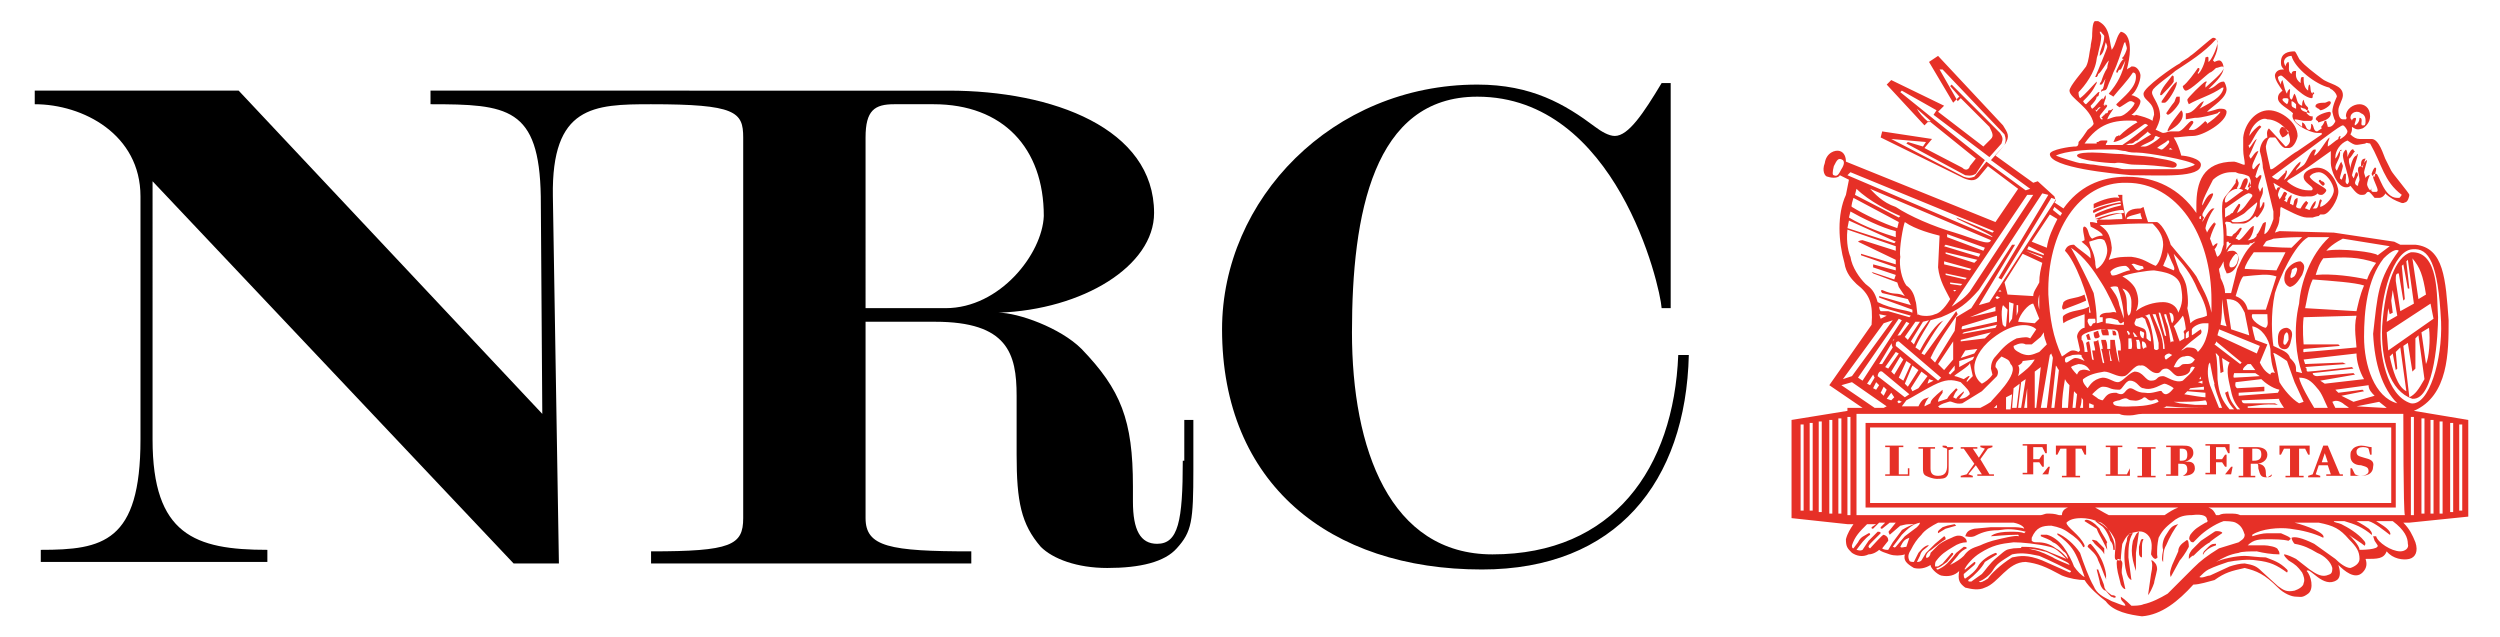
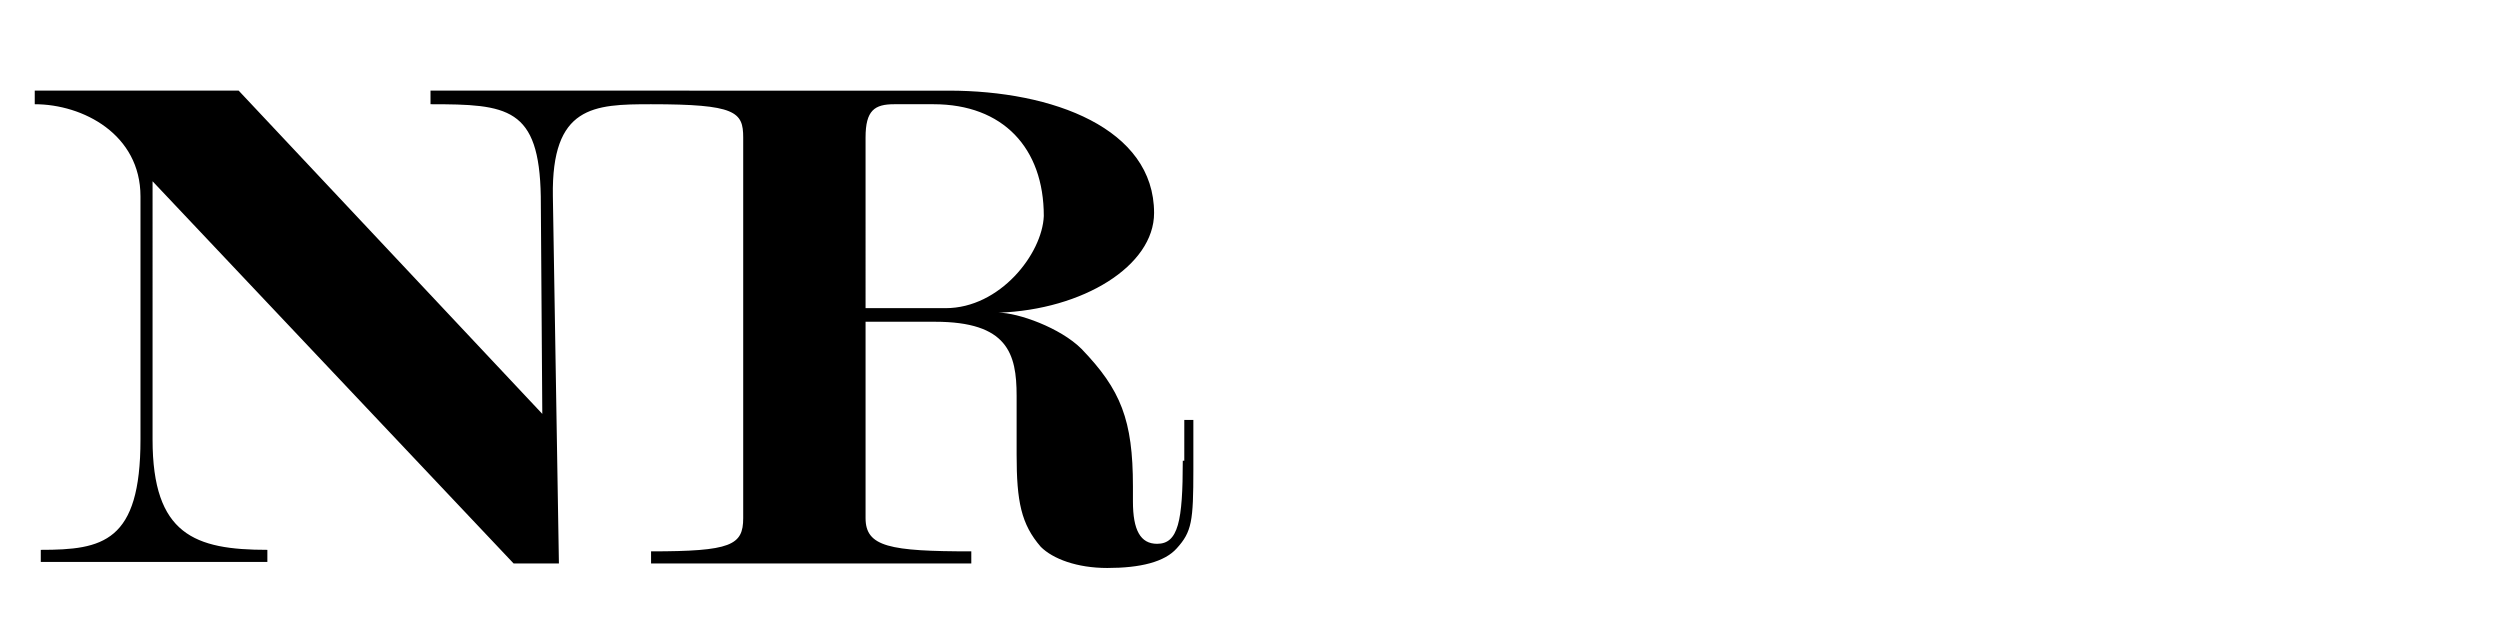
<svg xmlns="http://www.w3.org/2000/svg" version="1.1" id="Laag_1" x="0px" y="0px" viewBox="0 0 165.5 42.2" enable-background="new 0 0 165.5 42.2" xml:space="preserve">
-   <path fill="#E63027" d="M140.1,22.2c0-0.1,0-0.2-0.1-0.3c-0.1,0-0.2,0-0.2-0.1c0.1,0.1,0,0.3,0.1,0.4H140.1z M139.6,22.2  c0-0.1,0-0.3-0.1-0.4c-0.1,0-0.2,0-0.4,0c0,0.1,0,0.2,0.1,0.4H139.6z M138.7,22.4c-0.1-0.1-0.1-0.3-0.1-0.4c0.1,0,0.2-0.1,0.3-0.1  c0,0.1,0.1,0.3,0.1,0.4C138.9,22.4,138.8,22.4,138.7,22.4z M138.4,22.5c0-0.1-0.1-0.3-0.1-0.4c-0.1,0-0.2,0.1-0.2,0.1l0.1,0.3  C138.2,22.5,138.3,22.5,138.4,22.5z M129.4,34.7l0.1,0.1l-0.7,0.2l-0.5,0.3c0-0.1-0.1-0.1,0.3-0.4l0.3-0.1L129.4,34.7z M140.2,7.1  L140.2,7.1L140,7.2l0,0L140.2,7.1z M143.5,8.7c0.4-0.2,1-0.6,1-1.1c0-0.1,0-0.2-0.1-0.3C144.4,7.3,143.4,8.5,143.5,8.7  C143.4,8.6,143.4,8.6,143.5,8.7z M126.3,31.4h-0.6v-1.8l0.3,0v-0.1c-0.2,0-0.4,0-0.6,0c-0.2,0-0.4,0-0.6,0v0.1l0.3,0v1.8l-0.3,0v0.1  c0.1,0,0.3,0,0.4,0c0.4,0,0.8,0,1.2,0l0-0.5h-0.1L126.3,31.4z M128.6,29.5v0.1l0.3,0.1v1.1c0,0.4-0.1,0.7-0.6,0.7  c-0.4,0-0.5-0.2-0.5-0.5c0-0.4,0-0.6,0-1.3l0.3,0v-0.1c-0.2,0-0.3,0-0.5,0c-0.2,0-0.4,0-0.6,0v0.1l0.3,0l0,1.3c0,0.2,0,0.4,0.2,0.5  c0.2,0.1,0.5,0.2,0.7,0.2c0.3,0,0.6,0,0.7-0.2c0.1-0.1,0.1-0.3,0.1-0.6c0-0.3,0-0.8,0-1.1l0.3-0.1v-0.1c-0.1,0-0.3,0-0.4,0  C128.9,29.5,128.8,29.5,128.6,29.5z M131.1,30.4l0.5-0.7l0.3-0.1v-0.1c-0.1,0-0.3,0-0.4,0c-0.1,0-0.3,0-0.4,0v0.1l0.3,0.1l-0.4,0.6  l-0.4-0.6l0.3,0v-0.1c-0.2,0-0.4,0-0.5,0c-0.2,0-0.4,0-0.6,0v0.1l0.2,0l0.7,1l-0.5,0.7l-0.4,0.1v0.1c0.1,0,0.3,0,0.4,0  c0.1,0,0.3,0,0.4,0v-0.1l-0.3-0.1l0.5-0.6l0.4,0.6l-0.3,0v0.1c0.2,0,0.3,0,0.5,0c0.2,0,0.4,0,0.6,0v-0.1l-0.3,0L131.1,30.4z   M135.2,31.4h-0.6v-0.8h0.4l0.2,0.3h0.1c0-0.1,0-0.3,0-0.4c0-0.1,0-0.2,0-0.4h-0.1l-0.2,0.3h-0.4v-0.8h0.6l0.2,0.4h0.1l0-0.6  c-0.3,0-0.6,0-0.8,0c-0.1,0-0.2,0-0.3,0c-0.2,0-0.4,0-0.5,0v0.1l0.3,0v1.8l-0.3,0v0.1c0.2,0,0.4,0,0.5,0c0.4,0,0.8,0,1.2,0l0.1-0.5  h-0.1L135.2,31.4z M137,29.5c-0.2,0-0.6,0-0.9,0l0,0.6h0.1l0.2-0.4h0.4v1.8l-0.3,0v0.1c0.2,0,0.4,0,0.6,0c0.2,0,0.4,0,0.6,0v-0.1  l-0.3,0v-1.8h0.4l0.2,0.4h0.1l0-0.6C137.7,29.5,137.3,29.5,137,29.5z M140.8,31.4h-0.6v-1.8l0.3,0v-0.1c-0.2,0-0.4,0-0.5,0  c-0.2,0-0.4,0-0.6,0v0.1l0.3,0v1.8l-0.3,0v0.1c0.1,0,0.3,0,0.4,0c0.4,0,0.8,0,1.2,0l0-0.5H141L140.8,31.4z M142.4,29.7l0.3,0v-0.1  c-0.2,0-0.4,0-0.6,0c-0.2,0-0.4,0-0.6,0v0.1l0.3,0v1.8l-0.3,0v0.1c0.2,0,0.4,0,0.6,0c0.2,0,0.4,0,0.6,0v-0.1l-0.3,0V29.7z M145.3,31  c0,0.4-0.4,0.5-0.8,0.5c-0.2,0-0.4,0-0.6,0c-0.2,0-0.3,0-0.5,0v-0.1l0.3,0v-1.8l-0.3,0v-0.1c0.2,0,0.4,0,0.6,0c0.2,0,0.3,0,0.5,0  c0.3,0,0.7,0,0.7,0.5c0,0.3-0.3,0.5-0.6,0.6C145,30.5,145.3,30.6,145.3,31z M144.2,30.5h0.2c0.3,0,0.4-0.1,0.4-0.4  c0-0.3-0.1-0.4-0.4-0.4c0,0-0.1,0-0.1,0V30.5z M144.8,31.1c0-0.4-0.2-0.4-0.5-0.4c0,0-0.1,0-0.1,0v0.8c0.1,0,0.2,0,0.3,0  C144.7,31.4,144.8,31.3,144.8,31.1z M147.3,31.4h-0.6v-0.8h0.4l0.2,0.3h0.1c0-0.1,0-0.3,0-0.4c0-0.1,0-0.2,0-0.4h-0.1l-0.2,0.3h-0.4  v-0.8h0.6l0.2,0.4h0.1l0-0.6c-0.3,0-0.6,0-0.8,0c-0.1,0-0.2,0-0.3,0c-0.2,0-0.4,0-0.5,0v0.1l0.3,0v1.8l-0.3,0v0.1c0.2,0,0.4,0,0.5,0  c0.4,0,0.8,0,1.2,0l0.1-0.5h-0.1L147.3,31.4z M150.4,31.4L150.4,31.4c0,0.2-0.2,0.2-0.4,0.2c-0.4,0-0.4-0.3-0.5-0.6  c0-0.2,0-0.3-0.1-0.3c-0.1,0-0.3,0-0.4,0v0.8l0.3,0v0.1c-0.2,0-0.4,0-0.6,0c-0.2,0-0.4,0-0.5,0v-0.1l0.3,0v-1.8l-0.3,0v-0.1  c0.2,0,0.4,0,0.6,0c0.2,0,0.4,0,0.6,0c0.3,0,0.7,0.1,0.7,0.5c0,0.4-0.4,0.6-0.7,0.6c0.4,0,0.6,0.2,0.6,0.6c0,0.1,0,0.3,0.1,0.3  C150.3,31.5,150.4,31.4,150.4,31.4z M149.7,30.1c0-0.3-0.1-0.4-0.4-0.4c-0.1,0-0.1,0-0.2,0v0.8h0.1  C149.5,30.5,149.7,30.4,149.7,30.1z M151.8,29.5c-0.2,0-0.6,0-0.9,0l0,0.6h0.1l0.2-0.4h0.4v1.8l-0.3,0v0.1c0.2,0,0.4,0,0.6,0  c0.2,0,0.4,0,0.6,0v-0.1l-0.3,0v-1.8h0.4l0.2,0.4h0.1l0-0.6C152.5,29.5,152,29.5,151.8,29.5z M154.9,31.4l0.2,0v0.1  c-0.2,0-0.4,0-0.6,0c-0.2,0-0.3,0-0.5,0v-0.1l0.3,0l-0.2-0.6h-0.6l-0.2,0.6l0.3,0.1v0.1c-0.1,0-0.3,0-0.4,0c-0.1,0-0.2,0-0.4,0v-0.1  l0.3-0.1l0.7-1.9h0.3L154.9,31.4z M154.1,30.6l-0.2-0.6l-0.2,0.6H154.1z M156.5,30.3c-0.3-0.1-0.5-0.1-0.5-0.4  c0-0.2,0.2-0.3,0.4-0.3c0.1,0,0.3,0,0.4,0.1l0.1,0.4h0.1l0-0.5c-0.2,0-0.4-0.1-0.7-0.1c-0.2,0-0.5,0.1-0.6,0.3  c-0.1,0.1-0.1,0.2-0.1,0.4c0,0.4,0.3,0.6,0.7,0.6c0.3,0.1,0.5,0.1,0.5,0.4c0,0.2-0.3,0.3-0.5,0.3c-0.1,0-0.2,0-0.4-0.1l-0.2-0.4  h-0.1l0,0.5c0.2,0,0.4,0,0.6,0c0.2,0,0.4,0,0.6-0.1c0.2-0.1,0.3-0.3,0.3-0.5C157.2,30.5,156.9,30.4,156.5,30.3z M138.1,19.9  c0-0.1-0.1-0.3-0.1-0.4c-0.6,0.3-1.1,0.2-1.4,0.5c0,0.1-0.2,0.4,0,0.5C136.8,20.4,137.7,20.1,138.1,19.9z M141.3,10.9  c0.8,0,1.8,0.1,2.5,0.2c0.1,0,0.3,0,0.3-0.2c0-0.3-1.3-0.4-1.6-0.5c-0.7-0.1-1.4-0.1-2-0.2c-0.6,0-1.3-0.1-1.9-0.1  c-0.1,0-0.2,0-0.2,0c-0.1,0-0.9,0-0.9,0.2c0,0.3,1.9,0.5,2.5,0.5C140.4,10.7,140.8,10.9,141.3,10.9z M151.5,8.7c0,0-0.3-0.3-0.4-0.3  c-0.1,0-0.2,0.2-0.2,0.3c0,0.1,0.1,0.3,0.2,0.4C151.4,9,151.5,8.8,151.5,8.7z M153.8,12.3c-0.1,0-0.3-0.3-0.3-0.3c0,0,0-0.1,0.1-0.1  l0.1,0.1c0.1,0,0.2,0.1,0.2,0.2C153.9,12.2,153.8,12.3,153.8,12.3z M156.6,10.5C156.6,10.5,156.5,10.5,156.6,10.5  c-0.2,0-0.3,0.1-0.3,0.4c0,0.1,0,0.1,0.1,0.2C156.4,11,156.6,10.5,156.6,10.5z M157.2,11.7c0-0.1,0.1-0.4,0.1-0.5  c0-0.1,0-0.1-0.1-0.1c-0.1,0.1-0.2,0.4-0.2,0.4C157,11.6,157.1,11.7,157.2,11.7z M153.6,7.3c0.2,0,0.7-0.3,0.7-0.5  c0-0.1-0.1-0.1-0.1-0.1c-0.1,0-0.2,0.1-0.3,0.1c-0.2,0-0.7,0-0.6,0.3c0.1,0,0.1,0.1,0.2,0.1C153.6,7.3,153.6,7.3,153.6,7.3z   M154.3,7.5c0-0.1-0.1-0.1-0.1-0.1c-0.1,0-0.9,0.2-0.9,0.5c0,0,0.1,0.1,0.1,0.1c0.1,0,0,0.1,0.1,0.1C153.8,8,154.3,7.9,154.3,7.5z   M150.8,22.4c0-0.7,0.5-0.7,0.6-0.7c0.3,0.1,0.4,0.3,0.3,0.7c-0.1,0.5-0.2,0.8-0.6,0.7C150.8,23,150.8,22.7,150.8,22.4z M151.2,22.8  c0.1,0.1,0.2-0.1,0.3-0.3c0-0.3,0-0.4-0.1-0.5c-0.1,0-0.2,0.2-0.2,0.3C151.2,22.5,151.1,22.7,151.2,22.8z M159.7,26.4  c-1.5-0.5-2.1-2.6-2-4.8c0.2-2.8,0.9-4.6,1.9-4.9c1.9-0.1,1.7,3,1.8,4.3C161.4,22,161.2,26.5,159.7,26.4z M160.8,21.7l-0.5,0.3  l0.3,2.1C160.8,23.7,160.9,22.5,160.8,21.7z M159.7,17.1l0.4,2.7l0.5-0.3C160.4,18.2,160.2,17.7,159.7,17.1z M158.6,18.6l0.3,2  l0.9-0.5l-0.4-2.9l-0.1,0.1l0.2,1.8l-0.1,0l-0.3-1.6l-0.1,0.1l0.2,2.2l-0.1,0.1l-0.3-1.8C158.6,18.1,158.6,18.2,158.6,18.6z   M158,21.3l0.7-0.4l-0.3-1.7l-0.1,0.7l0.1,0.8l-0.2,0.1l-0.1-0.4L158,21.3z M158.1,23.2l3-2.1l-0.2-1l-2.9,1.9L158.1,23.2z   M159.3,25.9l-0.4-2.9l-0.3,0.3l0.1,1.1l-0.1,0.1l-0.2-1.1l-0.2,0.2C158.4,24.5,158.7,25.6,159.3,25.9z M160.5,25.1l-0.4-2.9  l-0.2,0.2l0,2l-0.2,0.2l-0.3-1.9l-0.3,0.2l0.4,3.4C159.9,26.1,160.1,25.8,160.5,25.1z M143.9,5.4c0-0.1,0-0.2,0-0.3  c0-0.1-0.1-0.1-0.1-0.1c-0.2,0.3-0.8,0.9-0.8,1.3l0.1,0C143.3,6.1,143.8,5.6,143.9,5.4z M143.2,6.8c0.1,0,0.1,0,0.1,0  c0.2,0,0.8-1,0.8-1.3c0,0,0-0.1,0-0.1c-0.3,0.2-0.7,0.9-1,1.3V6.8z M144.3,6.4C144.3,6.4,144.3,6.5,144.3,6.4c0,0.2,0,0.2,0,0.3  c0,0.2-0.6,0.9-0.8,0.9c0,0-0.1-0.1-0.1-0.1c0,0,0.4-0.6,0.5-0.7c0.1-0.1,0.1-0.3,0.2-0.4C144.2,6.4,144.2,6.4,144.3,6.4z   M135.7,10.2c0-0.3,1.4-0.5,1.6-0.5c0,0,0.1,0,0.1,0c0.2,0,0.2-0.2,0.2-0.3c0.2-0.2,0.4-0.5,0.6-0.8c0.1-0.1,0.3-0.2,0.4-0.4  c-0.2-1.1-1.6-1.7-1.6-2.2c0-0.3,0.9-1.3,1.1-1.6c0.2-0.4,0.2-0.9,0.3-1.3c0-0.2,0.1-0.5,0.1-0.7c0-0.1,0-1,0.2-1c0.1,0,0.1,0,0.2,0  c0.8,0.4,0.7,1.2,0.9,1.9c0.3-0.4,0.3-0.9,0.6-1.2c0.5,0.1,0.6,0.7,0.6,1.2c0,0.4-0.1,0.9-0.2,1.3c0.1-0.1,0.2-0.1,0.3-0.2  c0,0,0,0,0.1,0c0.3,0,0.5,0.4,0.5,0.6c0,0.4-0.3,1.1-0.6,1.3c0.1,0,0.6,0.2,0.6,0.4c0,0.3-0.4,0.8-0.6,0.9c0.1,0,0.2,0.1,0.3,0  c0.4,0.1,0.8,0.2,1.1,0.4c0-0.1,0.1-0.4,0.1-0.4c0-0.9-0.7-0.9-0.7-1.4c0-0.4,2-1.8,2.4-2c0.2-0.2,0.5-0.3,0.7-0.5  c0.2-0.1,1.4-1.2,1.5-1.2c0.3,0,0.3,0.3,0.3,0.6c0,0.3-0.2,0.7-0.3,0.9l0.1,0.1c0,0,0.2-0.1,0.3-0.1c0.2,0,0.3,0.3,0.3,0.5  c0,0.5-0.7,1.1-1,1.4c0.5-0.1,0.6-0.5,1-0.5c0.1,0,0.2,0.4,0.2,0.5c0,0.6-0.9,1.1-1.3,1.5c0.2,0,0.7-0.2,0.8-0.2c0,0,0.1,0,0.1,0  c0.1,0,0,0,0.1,0c0.2,0,0.3,0.1,0.3,0.2c0,0.7-1.6,1.6-2.2,1.6c-0.4,0-1,0.1-1.3,0.1c0.2,0.3,0.4,0.8,0.5,1.2c0.3,0,1.3,0.2,1.3,0.6  c0,0.9-2.6,0.7-4.6,0.7C139.9,11.5,135.7,11.1,135.7,10.2z M143.7,9.8L143.7,9.8c-0.1,0-0.1,0.1-0.1,0.1c0.1,0,0.2,0,0.3,0  C143.8,9.9,143.8,9.9,143.7,9.8L143.7,9.8z M143.6,9.4c0-0.1,0-0.1-0.1-0.1c-0.2,0.2-0.5,0.3-0.7,0.5c0.1,0,0.2,0.1,0.3,0.1  C143.2,9.9,143.6,9.5,143.6,9.4z M143,7.7c0,0.3-0.2,0.7-0.3,0.9c0.1,0,0.4,0.2,0.5,0.2c0.2,0,0.3-0.1,0.5-0.1c0.2,0,0.3,0,0.5,0  c0.3,0,0.7-0.7,0.9-0.7c0.1,0,0.1,0.1,0.1,0.1c0,0.1-0.3,0.4-0.3,0.5c0.1,0,0.2,0,0.3,0c0.2,0,0.7-0.5,0.8-0.6  c0,0.1,0.1,0.1,0.1,0.1c0,0,0,0.1,0,0.1c0.3-0.2,0.7-0.5,0.9-0.8c0,0-0.1,0-0.1,0l-0.1,0.1c-0.3,0.1-1.1,0.3-1.4,0.3  c0,0-0.1,0-0.1,0c0,0-0.6,0.1-0.6,0.1c0-0.1,0-0.3,0-0.4c0.6,0,0.8-0.7,1.2-0.8c-0.1,0.2-0.2,0.4-0.3,0.5c0.5-0.3,1.5-0.7,1.6-1.4  h-0.1c-0.7,0.5-1.5,0.7-2.2,1.1c0,0-0.1-0.2-0.1-0.3c0-0.1,1-1.1,1.2-1.2c0,0,0.1,0,0.1,0c-0.1,0.2-0.1,0.1-0.1,0.4  c0.3-0.3,1.2-1,1.2-1.3c0,0,0-0.1-0.1-0.1c-0.1,0-0.3,0.1-0.4,0.1c0,0-0.3,0.3-0.4,0.3c-0.3,0.2-1.3,1.2-1.6,1.2  c-0.1,0-0.2-0.2-0.2-0.3c0.3-0.2,0.8-0.9,1-1.2c0.1,0,0.1,0,0.1,0.1c0,0.1-0.1,0.2-0.1,0.2l0,0.1c0.2-0.1,0.5-0.8,0.5-1.1  c0.1,0,0.1-0.1,0.2,0c0,0.1,0,0.2,0,0.3c0.2-0.1,0.6-1,0.6-1.3c0-0.1,0-0.1-0.1-0.2c-0.8,0.9-1.8,1.5-2.7,2.1  c-0.2,0.2-1.5,1.1-1.5,1.3C142.3,6.3,143,6.8,143,7.7z M141.7,9.7c0.1,0,0.2,0,0.3,0c0.2,0,0.8-0.4,1-0.6c-0.1,0-0.2-0.1-0.3-0.1  c0,0-0.1,0.1-0.1,0.2C142.4,9.4,142,9.5,141.7,9.7z M142.2,8.7c-0.2,0.2-0.5,0.4-0.7,0.6c-0.1,0-0.2,0.1-0.2,0.1  c0,0-0.1,0.1-0.2,0.1s0,0-0.1,0c-0.1,0-0.2,0.1-0.3,0.1c0.1,0,0.3,0,0.5,0c0.1,0,1-0.6,1.2-0.7C142.3,8.8,142.2,8.8,142.2,8.7z   M138.8,7.4c0.1-0.2,0.3-0.3,0.5-0.5c0,0,0,0.1,0,0.1c0,0,0.1,0,0.1-0.1c0,0,0.1,0.1,0.1,0.1c0,0.1-0.5,0.6-0.5,0.7  c0,0.1,0.1,0.2,0.1,0.2l0.1,0c0-0.1-0.1-0.1-0.1-0.1c0.1-0.1,0.1-0.1,0.2-0.2l0,0.1c0-0.1,0-0.1,0.1-0.2c0.2,0,0.1-0.1,0.2-0.2  c0,0,0,0,0,0.1c0,0,0-0.1,0-0.1l0.1,0c0.1,0,0.1-0.1,0.2-0.1c-0.1,0.2-0.3,0.4-0.4,0.7c0.3-0.1,0.5-0.2,0.8-0.2c0.4,0,1.1-0.8,1-0.9  c-0.2-0.1-0.1-0.1-0.3-0.1c-0.1,0-0.6,0.4-0.7,0.4c-0.1-0.1-0.2-0.1-0.2-0.2c0.5-0.5,1.3-1.1,1.3-1.8c0-0.1,0-0.3-0.2-0.3  c-0.4,0.6-0.9,1.1-1.3,1.6c-0.1-0.1-0.2-0.1-0.3-0.2c0.6-0.7,0.9-1.3,1.1-2.2c-0.1,0.2-0.2,0.4-0.3,0.6c-0.2,0-0.2,0.2-0.2,0.2  c0,0,0,0-0.1,0l0-0.1c0.1-0.2,0.3-0.7,0.5-0.8c0,0-0.1,0-0.1,0l0,0c0-0.1,0-0.1,0-0.1c0,0,0.1,0,0.1,0l-0.1,0c0.1,0,0.3-0.5,0.3-0.6  c0-0.1-0.1-0.3-0.1-0.4c0,0-0.1,0-0.1,0.1c-0.2,0.6-0.4,1.3-0.7,1.9c-0.1,0.3-0.3,0.7-0.4,1c-0.1,0.3-0.3,0.1-0.4,0.3  c0,0,0-0.1,0-0.1c0-0.1,0.1-0.1,0.1-0.1c0.1-0.2,0.1-0.5,0.2-0.7c-0.1,0.1-0.2,0.4-0.3,0.4c0,0,0,0-0.1,0c0-0.1,0.1-0.2,0.1-0.2  c0.1-0.3,0.2-0.6,0.4-0.9c0-0.2,0.1-0.4,0.1-0.5c-0.2,0.2-0.5,0.8-0.7,0.9c0,0.1-0.1,0.2-0.1,0.2l-0.1,0c0.1-0.2,0.8-1.9,0.8-2  c0-0.1-0.1-0.3-0.1-0.3c-0.1,0.3-0.1,0.7-0.4,0.9c0,0,0,0,0,0c0-0.4,0.3-0.8,0.3-1.3c0-0.1-0.2-0.2-0.2-0.3c0,0-0.1,0-0.1,0  c0,0.1,0.1,0.2,0.1,0.3c0,0.3-0.1,0.7-0.2,1.1c0,0.1-0.1,0.3-0.1,0.4c-0.1,0.9-0.8,1.8-1.2,2.2c0,0.1,0,0.3,0.1,0.4  c0.4-0.3,0.7-0.7,1.1-1.1l0,0.1c-0.3,0.6-0.5,0.8-0.9,1.2c0,0,0.1,0.2,0.2,0.2c0.1-0.1,0.8-0.8,0.8-0.8c0,0,0,0,0.1,0  c-0.1,0.1,0,0.3-0.2,0.3c0,0.2-0.3,0.5-0.4,0.6c0,0.1,0.1,0.2,0.1,0.2c0.2-0.1,0.5-0.6,0.7-0.7c0,0,0,0,0,0c0,0,0,0,0,0.1  c0.1-0.1,0.1-0.2,0.2-0.3l0,0.2c-0.1,0.2-0.1,0.5-0.3,0.6c0,0-0.1,0-0.1,0c-0.1,0-0.2,0.2-0.2,0.2C138.7,7.2,138.7,7.3,138.8,7.4z   M139.3,7.1L139.3,7.1L139.3,7.1L139.3,7.1L139.3,7.1z M138,9.5c0.2,0,0.4,0,0.6,0c0.1,0,0.1,0,0.1,0c0,0,0,0,0.1,0c0,0,0-0.1,0-0.1  c0,0,0,0,0.1,0c0.1-0.1,0.2-0.1,0.3-0.1c0,0,0.1,0,0.1,0c0.1,0,0.1,0,0.2,0c0,0,0,0,0,0.1c0,0-0.1,0.1-0.1,0.2c0.1,0,0.2,0,0.4,0  c0.2,0,0.5,0,0.7,0c0.6-0.4,1.1-0.8,1.7-1.3c0,0-0.1-0.1-0.2-0.1c-0.1,0-1.5,1.2-2.1,1.2c0,0,0,0,0,0C140,9.3,140,9,140.2,9  c0,0,0.1-0.1,0.1,0c0.3-0.3,0.8-0.7,1.2-0.9c0,0-0.1-0.1-0.1-0.1C139.9,7.9,138.9,8.2,138,9.5z M136.1,10.3c0.2,0.1,1.5,0.5,1.6,0.5  c0.1,0,0,0,0.1,0c0.2,0,0.5,0.1,0.8,0.1c0.5,0.1,0.9,0.1,1.4,0.2c0.2,0,0.4,0.1,0.6,0.1c0.6,0,1.3,0,1.9,0c0.5,0,1.1,0,1.6,0  c0.1,0,0.1,0,0.2,0c0.2,0,0.9-0.2,1-0.3c-0.3-0.3-3.2-0.8-3.8-0.8c-0.3,0-0.5,0-0.8-0.1c-0.2,0-0.5-0.1-0.7-0.1c0,0-0.1,0-0.1,0  c-0.3,0-0.7,0-1,0C138.2,9.9,136.7,10,136.1,10.3z M151.3,18c0.2-0.4,0.6-0.7,1-0.7c0.3,0.2,0.3,0.4,0.1,0.9  c-0.2,0.3-0.4,0.7-0.8,0.8C151.3,18.9,151.1,18.6,151.3,18z M151.7,18.4c0.2-0.1,0.2-0.1,0.3-0.3c0.1-0.3,0.1-0.3,0-0.4  c-0.2,0.1-0.3,0.1-0.3,0.3C151.6,18.3,151.6,18.4,151.7,18.4z M139.2,35.8l0.3,0.6c0-0.2-0.1-0.4,0-0.5c-0.2-0.4-0.5-0.8-0.5-0.9  l-0.3-0.3c-0.5-0.4-0.7-0.3-0.7-0.2l0.8,0.5C138.9,35.3,139.1,35.6,139.2,35.8z M139.7,35.8c0.2,0.2,0.2,0.5,0.2,0.6l0.1,0  c0-0.3,0-0.5-0.2-0.9c-0.2-0.5-0.4-0.7-0.7-0.9c-0.3-0.1-0.3-0.1-0.4-0.1l0.4,0.3C139.3,34.9,139.6,35.4,139.7,35.8z M138.8,35.8  c-0.3-0.1-0.4-0.1-0.2,0.1c0.1,0.2,0.6,0.5,0.7,0.8l0-0.4C139.1,36.1,139,36,138.8,35.8z M139.4,38.3  C139.4,38.4,139.5,38.3,139.4,38.3c0.1-0.2-0.1-0.9-0.3-1.3c-0.2-0.4-0.5-0.8-0.7-1c-0.1,0-0.2,0.1-0.2,0.2c0.2,0.2,0.6,0.5,0.7,0.9  C139.1,37.5,139.3,38.1,139.4,38.3z M141,35.3c-0.1,0.2-0.2,0.2-0.2,0.5c-0.2,0.5-0.2,1.2-0.1,1.8c0.1,0.5,0.2,0.7,0.4,0.8l-0.2-1.5  c0-0.5,0-1.2,0.3-1.6C141.1,35.3,141.1,35.3,141,35.3z M141.6,35.2c-0.2,0.1-0.2,0.2-0.4,0.6c-0.1,0.5-0.1,0.8,0,1.3  c0.1,0.4,0.1,0.4,0.2,0.7c0-0.3,0-0.9,0-1.2L141.6,35.2z M141.6,36.2l0,0.4c0,0.2,0.1,0.3,0.2,0.3c0-0.2,0-0.4,0-0.6  c0-0.3,0-0.4,0.1-0.6C141.7,35.6,141.7,35.9,141.6,36.2z M140.5,37.3c0-0.2-0.2-0.3-0.3-0.3c-0.1,0.1-0.1,0.4,0,0.9l0.2,0.8  c0.1,0.2,0.2,0.3,0.3,0.3l-0.2-0.9C140.4,37.8,140.5,37.6,140.5,37.3z M143.4,35.4c-0.2,0.3-0.3,0.7-0.2,1c-0.1,0.5-0.1,0.7,0,0.8  c0-0.3,0-0.8,0.2-1.1c0.2-0.5,0.6-1.2,0.8-1.4C143.8,34.8,143.7,34.9,143.4,35.4z M142.4,37.1c0.1,0.1,0.1,0.5,0,0.9l-0.2,1.4  c0.1-0.1,0.3-0.5,0.4-0.8c0-0.1,0.1-0.4,0.2-0.9c0-0.3-0.1-0.4-0.2-0.5C142.5,37.1,142.5,37.1,142.4,37.1z M144.7,35.8  c-0.3,0.2-0.5,0.4-0.5,0.7c0,0-0.4,0.9-0.4,0.9c-0.1,0.3-0.2,0.5-0.1,0.8c0,0,0.6-1.1,0.6-1.1c0.1-0.1,0.4-0.5,0.6-0.9  C144.9,36.1,144.9,35.6,144.7,35.8z M147.1,35.3c0.1-0.1-0.4-0.2-0.5-0.1c0,0-0.9,0.6-0.9,0.6s-0.6,0.6-0.6,0.6  c-0.2,0.3-0.2,0.3-0.2,0.6c0,0,0.3-0.3,0.3-0.2c0.3-0.3,0.7-0.7,1.1-0.9C146.2,35.9,147.1,35.3,147.1,35.3z M146,36.5  c0.2-0.2,0.4-0.3,0.7-0.4c0,0,0-0.1,0-0.1c-0.2,0-0.3,0-0.5,0.2l-0.3,0.3c-0.1,0.2-0.1,0.2,0,0.2C145.8,36.7,146,36.5,146,36.5z   M139.8,39.4c0,0-0.5-0.3-0.5-0.6c0-0.1-0.2-0.5-0.4-1.1c0,0-0.1,0-0.1,0c0,0,0.2,0.8,0.2,0.8c0,0.2,0.2,0.6,0.4,0.6  c0,0,0.4,0.5,0.4,0.4C140.1,39.7,140.2,39.4,139.8,39.4z M163.4,27.8v0.2v6v0.2l-3.9,0.4v0h-0.1l-0.2,0v0h-0.1  c0.4,0.4,0.6,0.8,0.8,1.3c0.2,0.6,0,1-0.4,1.1c-0.4,0.1-1.1,0-1.5-0.5c-0.2,0.5-0.6,0.5-1.4,0.5c0.1,0.3,0.1,0.6-0.2,0.9  c-0.5,0.5-1.2-0.1-1.6-0.5c0.1,0.3,0.2,0.8-0.1,1c-0.9,0.6-1.8-0.9-2-0.6c0.3,0.3,0.5,1.2,0.1,1.5c-0.4,0.3-0.5,0.2-0.8,0.2  c-0.3,0-0.8-0.2-1.2-0.6c-0.9-0.9-1.4-1.1-2.2-1.3c-0.9,0.2-1.3,0.3-2,0.8c-0.4,0.1-1,0.3-1.4,0.3c-1,1.1-2.1,2-3.4,2.1  c-0.8-0.1-1.9-0.3-2.4-1c-0.4-0.3-1.1-0.9-1.4-1.4c-0.4,0-1-0.1-1.5-0.3c-1.1-0.6-1.6-0.8-2.4-0.9c-1.2,0-1.8,1.4-2.7,1.7  c-0.4,0.2-0.9,0.1-1.3,0c-0.4-0.3-0.5-0.5-0.4-1.1c-0.3,0.3-0.7,0.4-1.2,0.3c-0.3-0.1-0.7-0.5-0.7-0.7c-0.3,0.2-0.7,0.3-1.1,0.2  c-0.5-0.3-0.7-0.5-0.6-0.9c-0.3,0.1-0.7,0.1-1,0c-0.3-0.1-0.6-0.2-0.7-0.3c-0.1,0.1-0.4,0.3-0.7,0.3c-0.4,0.2-0.8,0.1-1.1-0.1  c-0.3-0.3-0.4-0.4-0.4-0.9c0.1-0.4,0.3-0.7,0.5-1l-0.1,0h-0.3v0l-3.7-0.4V34v-6v-0.2l3.7-0.6V27h1l-2.2-1.5l2.8-4  c0.1-1.4-0.1-2-1-2.7c-0.3-0.3-0.7-0.7-0.8-1.4c-0.4-1.4-0.5-3.2,0.1-4.5l0.2-1l-0.6-0.3c-0.1,0.2-0.5,0.2-0.8,0.1  c-0.2,0-0.4-0.4-0.2-0.9c0.1-0.7,0.7-0.9,1-0.8c0.3,0.1,0.4,0.4,0.4,0.7l9.9,4l1.5-2.2l-2-1.5l-0.5,0.6c-0.3,0.4-0.6,0.4-1.1,0.2  l-5.5-2.7l0.1-0.4l3.3,0.5l-0.5,0.6l2.5,1.3c0.3,0.3,0.5,0,0.5-0.1l0.4-0.5l-3.1-2.5l-0.3,0.3l-2.5-2.7l0.3-0.3l3.5,1.7l-0.4,0.4  l3,2.3l0.5-0.5c0.2-0.2,0.1-0.4-0.1-0.8l-2-2l-0.4,0.4l-1.6-2.7l0.6-0.4l4.3,4.6c0.3,0.5,0.5,0.7,0.1,1.3l-0.6,0.7l2.5,1.8l0.3-0.1  L136,13l0.1,0.3l-0.1,0.1l0.6,0.4c1-1.4,2.4-2.1,4.2-2.1c1.9,0,3.5,0.8,4.6,2.4c0-0.2,0-0.5,0-0.5c0-1.5,0.4-2.9,2.5-2.9  c0.1,0,0.6,0.2,0.6,0.2c0.1,0,0.1,0,0.1,0c0,0,0,0,0-0.1c0-0.2-0.1-0.5-0.1-0.9c0-0.7,0-0.8,0-0.8c0.1-0.9,0.8-1.8,1.7-1.8  c0.8,0,1.9,0.8,1.9,1.7c0,0.1-0.2,0.8-0.6,0.8c-0.1,0-0.1,0-0.1,0c-0.1,0,0,0-0.1,0c-0.3,0-0.6-0.7-0.7-0.7c-0.1,0-0.1,0-0.2,0  c-0.1,0,0,0-0.1,0c-0.2,0-0.3,0.6-0.3,0.6c0,0.3,0.3,1.4,0.3,1.5c0,0,0,0,0.1,0c0.1,0,1.3-1,1.7-1.2l1.6-1.1c0,0,0,0,0-0.1  c-0.1,0-0.2,0-0.3,0c-0.5,0-1.9-0.7-1.6-1.3c-0.3-0.3-1-0.6-1-1c0-0.3,0.2-0.4,0.3-0.5c-0.2-0.3-0.5-0.7-0.5-1  c0-0.1,0.1-0.4,0.5-0.4l0.1,0C151,4.4,151,4.3,151,4.1c0-0.6,0.5-0.7,0.9-0.7c0.1,0,0.3,0.6,0.4,0.6c0.2,0.3,1,0.9,1.4,1.2  c0.5,0.4,1.4,0.4,1.4,1.1c0,0.3-0.3,0.7-0.3,1c0,0.1,0,0.6,0.3,0.6c0.1,0,0.1,0,0.2,0c0.1-0.1,0-0.2,0-0.2c0-0.5,0.5-0.8,0.9-0.8  c0.3,0,0.7,0.2,0.7,0.8c0,0.4-0.3,0.7-0.5,0.8c-0.3,0.1-0.4,0.1-0.7-0.1c0,0.1,0,0.2,0,0.2c0,0.1-0.1,0.3-0.1,0.3  c0.2,0.2,0.4,0.3,0.6,0.3c0.1,0,0.5,0,0.8,0c0.5,0,0.8,1.1,0.9,1.3c0.1,0.2,0.3,0.6,0.4,0.8c0.1,0.2,1.2,1.5,1.2,1.6  c0,0.1-0.1,0.5-0.3,0.5c0,0-0.1,0.1-0.3,0c-0.3-0.1-0.7-0.3-1-0.6c0,0.1-0.2,0.3-0.4,0.3c-0.1,0-0.2,0-0.3,0  c-0.1-0.1-0.3-0.4-0.4-0.4c-0.2,0-0.1,0.2-0.4,0.2c-0.1,0,0,0-0.1,0c-0.3,0-0.6-0.5-0.7-0.6c-0.1,0.1-0.2,0.1-0.3,0.1  c-0.6,0-1-1.2-1-1.6c0,0,0-0.8,0-0.8c-1,0.7-1.9,1.4-2.8,1.9l-0.1,0.1c0.3,0.3,0.9,0.6,1.4,0.6c0.1,0,0.1,0,0.2,0  c0.1,0,0.1-0.1,0.1-0.1c0-0.2-0.6-0.4-0.6-0.8c0-0.4,0.6-0.6,0.9-0.6c0.9,0,1.4,1.1,1.4,1.6c0,0.5-0.6,1.5-1,1.5c-0.1,0-0.2,0-0.2,0  l-0.1,0.1c-0.1,0-0.4,0.1-0.4,0.1c-0.1,0-0.4,0-0.4,0c-0.4,0-1.3-0.5-1.7-0.7c-0.1,0.1,0,0.5-0.1,0.7c0,0.5-0.2,0.7-0.3,1l0.3-0.1  l3.6,0.1l4,0.6l0.4,0.2l1,0c1.9,0.2,2,2.3,2.2,5c0,2.1,0,5-2.3,6L163.4,27.8z M155.6,7.8c0,0.1,0.1,0.1,0.1,0.2  c0-0.1,0.1-0.2,0.2-0.2c0.2,0-0.1,0.4,0,0.5c0.2-0.1,0.3-0.3,0.3-0.5c0.3,0,0,0.5,0.2,0.5c0,0,0,0,0.1,0c0.1,0,0.1-0.2,0.1-0.3  c0-0.1,0-0.4-0.3-0.5C156.1,7.3,155.6,7.4,155.6,7.8z M122,10.6c-0.3-0.2-0.4,0-0.6,0.4c-0.1,0.4-0.1,0.6,0,0.6  c0.2,0.1,0.3,0,0.5-0.4C122.1,10.9,122.1,10.7,122,10.6z M119.4,28.1c-0.1,0-0.2,0-0.2,0v5.7c0,0,0.1,0,0.2,0V28.1z M120,28  c-0.1,0-0.2,0-0.2,0v5.8c0.1,0,0.2,0,0.2,0V28z M120.6,27.9c-0.1,0-0.2,0-0.2,0v6c0.1,0,0.2,0,0.2,0V27.9z M121.3,27.8  c-0.1,0-0.2,0-0.2,0V34c0.1,0,0.2,0,0.2,0V27.8z M121.9,27.7c-0.1,0-0.2,0-0.2,0V34c0.1,0,0.2,0,0.2,0V27.7z M122.5,27.6  c0,0-0.1,0-0.2,0v6.5c0.1,0,0.1,0,0.2,0V27.6z M157.8,17.1c-1.1,1.4-1.3,3.5-1.3,5.2c0,1.9,0.7,4,2.2,4.4c-1-1-1.5-2.6-1.6-4.6  c0.3-2.6,0.3-3.6,1.7-5.5C158.7,16.5,158.4,16.5,157.8,17.1z M150.8,26.8c-0.9-0.1-1.6,0.1-2,0.1c0,0,0,0,0,0.1h2.4  c-0.2-0.3-0.4-0.6-0.3-0.6c0,0-2.5,0.1-2.5,0.1s0,0.2,0.2,0.2c0.2,0,2,0,2,0L150.8,26.8z M147.3,26l0.2-0.1c0.1,0.6,0.3,0.8,0.6,1.2  h0.2c-0.3-0.3-0.5-0.7-0.6-1.2c-0.1-0.5-0.4-1.4-0.1-1.9l-0.5-0.3l0.1,0.9l-0.2,0.1l-0.1-1.1c0,0-0.3-0.4-0.2-0.1  c0.1,0.3,0.1,1.6,0.1,1.6c0.1,1,0.3,1.4,0.8,2h0.3C147.5,26.7,147.4,26.3,147.3,26z M143.1,25.9c0.3,0.5,0.7-0.1,0.8-0.2  c-0.1-0.1-0.5-0.3-0.6-0.3c-0.2,0-0.8,0.5-1.4,0.3c-0.3,0-0.4-0.5-0.9-0.5c-0.3,0-0.5,0.6-0.7,0.6c-0.7,0-0.6-0.2-1.1-0.2  c-0.2,0-0.5,0.3-0.7,0.5c0.1,0.1,0.3,0.2,0.4,0.3c0.2,0.1,0.3,0.1,0.3,0.1c0.3-0.4,0.4-0.5,0.9-0.5c0.6,0.3,0.5-0.2,0.9-0.3  c0.3,0,0.4,0.3,1,0.3C142.5,26.1,143,25.8,143.1,25.9z M142.5,26.5c-0.4,0.1-0.4-0.4-0.7-0.1c-0.4,0.2-0.5,0.1-0.7,0.1  c-0.3,0-0.2-0.3-0.8,0c-0.1,0-0.5,0.1-0.4,0.2c0,0.3,1.2,0.2,1.3,0.2c0.1,0,1.1,0,1.7-0.3C142.8,26.3,142.6,26.5,142.5,26.5z   M137.8,24.5c0.2-0.1,0.7,0.1,0.6,0.1c-0.1-0.1-0.2-0.5-0.8-0.5c0,0-0.4,0.1-0.5,0.2c0.1,0.2,0.4,0.5,0.4,0.5  C137.5,24.8,137.6,24.5,137.8,24.5z M137.3,25.9l-0.1,1.1h0.2l0.1-0.9C137.4,26,137.4,26,137.3,25.9z M139,14.9  c0.4,0.3,0.7,0.5,0.8,1.5c0,0.3-0.1,0.5-0.2,0.8c0.6-0.2,0.9-0.2,1.5-0.2c0.8,0.1,1.1,0.4,1.6,0.6c0.3-0.2,0.5-1.1,0.5-1.4  c0-0.6-0.3-1-0.7-1.4c-0.3,0-0.7,0-1,0C140.7,14.8,139.9,14.9,139,14.9z M140.8,14.5c0.4,0,0.7,0,1,0c0-0.1-0.1-0.2-0.1-0.4  C141.5,14.2,140.7,14.3,140.8,14.5z M146,26.3l0-0.3l-1.2-0.1c-0.1,0.1-0.1,0.1-0.2,0.2C145.2,26.2,145.8,26.3,146,26.3z   M143.9,26.6C143.9,26.6,143.9,26.6,143.9,26.6l0.4,0.1l1,0.1l0.8,0c0-0.1,0-0.2-0.1-0.3C145.5,26.6,144.7,26.6,143.9,26.6z   M140.8,21.9c0,0.1,0.1,0.2,0.1,0.3c0-0.1,0.1,0,0.1-0.1C141,22.2,141,21.9,140.8,21.9C140.9,21.9,140.8,21.9,140.8,21.9z   M140.8,20.3c0,0.1,0,0.4,0.1,0.6c0.2-0.1,0.2-0.5,0.2-0.9c0-0.4-0.2-0.8-0.6-0.9C140.7,19.4,140.8,19.6,140.8,20.3z M140.9,22.4  c0,0.3,0,0.4,0,0.7c0,0,0.1,0,0.2,0c0.1-0.2,0-0.6,0-0.7C141,22.4,141.1,22.4,140.9,22.4z M141.4,19.2c0.2,0.5,0.2,1,0,1.4  c0.5-0.4,1.2-0.6,1.8-0.6c0.4,0,0.9,0.2,1,0.7c0.3-0.6,0.3-1,0.2-1.6c-0.1-1-1.2-1.1-1.8-1.2c-0.4,0-1.7,0.2-2.1,0.4  C140.9,18.5,141.3,18.9,141.4,19.2z M139.7,19c0.2,0.3,0.5,0.6,0.6,1.2c0.1,0.3,0.2,0.6,0.3,0.9c0-0.7-0.2-1.5-0.4-2.1  C140,18.9,139.8,19,139.7,19z M140.1,18.2c0.3-0.1,0.7-0.3,0.9-0.3c0-0.1-0.2-0.3-0.3-0.3c-0.3,0-0.8,0.1-1,0.4  C139.8,18.2,139.7,18.3,140.1,18.2z M140.2,21.2c-0.3-0.1-0.5-0.2-0.8-0.1c0,0.1,0,0.2,0,0.3c0.2,0,0.6,0.1,0.8,0.1  c0.1,0,0.2,0,0.4,0c0-0.1,0-0.1,0-0.2h0C140.5,21.3,140.4,21.6,140.2,21.2z M141.6,17.9c0,0,0.2-0.1,0.3-0.1c0-0.1,0-0.2-0.2-0.2  c-0.4-0.1-0.4-0.2-0.6-0.1C141.3,17.6,141.3,17.9,141.6,17.9z M144.7,21.8c0-0.1-0.1-0.8-0.2-0.9c-0.2,0.3-0.4,0.5-0.6,0.7  c0.1,0.1,0.3,0.8,0.4,1c0.1-0.1,0.2-0.1,0.3-0.2c0,0,0-0.2,0-0.3C144.5,21.9,144.6,21.9,144.7,21.8z M144.7,22.2c0,0,0,0.1,0,0.2  c0.1,0,0.2-0.1,0.2-0.1c0-0.1,0-0.2,0-0.4C144.7,22,144.7,22.1,144.7,22.2z M143.9,21.2c0-0.2,0-0.5-0.3-0.5  c0.1,0.2,0.1,0.6,0.2,0.7C143.8,21.4,143.9,21.2,143.9,21.2z M143,20.7c0,0-0.1,0-0.1,0c0,0.1,0.4,1.5,0.4,1.5c0,0,0.1,0.1,0.1,0  C143.4,22.1,143.1,20.9,143,20.7z M141.2,22c0,0.1,0.1,0.2,0.1,0.3c0.1,0,0.1,0,0.2,0C141.4,22.2,141.3,22,141.2,22z M141.4,22.5  c0.1,0.2,0,0.4,0.1,0.6c0.1,0,0.1,0,0.2,0c0-0.2,0-0.4-0.1-0.6C141.5,22.5,141.4,22.5,141.4,22.5z M141.9,22.4  C141.9,22.4,141.9,22.4,141.9,22.4c0-0.1,0.1-0.4,0-0.4l-0.2-0.1C141.6,22,141.7,22.4,141.9,22.4z M141.8,22.6c0,0.2,0,0.4,0.1,0.5  c0.1-0.1,0.1-0.1,0.2-0.1C142.1,22.8,142,22.6,141.8,22.6z M142.1,22.4c0.1,0.1,0.2,0.2,0.3,0.2c0-0.6-0.3-1.1-0.4-1.5  c-0.1,0-0.1-0.1-0.2-0.1c-0.1,0-0.2,0.1-0.4,0.1c0,0.1-0.1,0.2-0.1,0.3c0,0.1,0.1,0.2,0.2,0.2h0C142,21.8,142.1,21.7,142.1,22.4z   M142.6,23.1c0.1,0.1,0.2,0.1,0.3,0c0-0.2,0-0.3,0-0.4c-0.2-0.9-0.4-1.3-0.6-1.9c-0.1,0-0.2,0.1-0.3,0.1  C142.4,21,142.6,22.7,142.6,23.1z M143.2,23.1c0,0,0.1,0,0.1,0c0-0.7-0.4-1.6-0.6-2.3c-0.1,0-0.1,0-0.2,0  C142.8,21.6,143.2,22.2,143.2,23.1z M143.3,23.6c0,0,0,0.2,0.1,0.2c0,0,0.4-0.3,0.4-0.3c0,0-0.2-0.1-0.2-0.1  C143.5,23.4,143.3,23.5,143.3,23.6z M143.9,22.6c-0.1-0.5-0.4-1.4-0.5-1.8l-0.1,0c-0.1,0,0.1,0.4,0.1,0.5c0.2,0.4,0.2,0.9,0.3,1.4  C143.7,22.6,143.8,22.6,143.9,22.6z M143.9,24.3c0.5,0.1,0.4-0.2,0.7-0.2c0.4,0,0.5,0,0.7-0.3c-0.2-0.2-0.4-0.3-0.7-0.2  C144.2,23.6,144,24.1,143.9,24.3z M145.5,25.3L145.5,25.3l0.3,0.1l0-0.2L145.5,25.3z M145.7,25.1l0-0.2c0,0.1-0.1,0.1-0.1,0.2  L145.7,25.1z M145,25.7c0,0-0.1,0.1-0.1,0.1l1,0l0-0.2L145,25.7z M146.1,22.2c0.1-0.3,0.1-0.6,0.1-0.8c-0.1,0-0.2,0-0.3,0  c-0.3,0-0.7,0.2-0.8,0.4c0,0.1,0,0.3,0,0.4c0.2-0.1,0.4-0.3,0.6-0.4c0,0.1,0.1,0.1,0,0.3c-0.5,0.4-0.8,0.6-1.3,1.1  c0.1,0,0.3-0.2,0.4-0.2c0.5,0,0.6,0.1,0.7,0.3C145.8,23,146,22.6,146.1,22.2z M146.1,20.9c0-0.4-0.2-1-0.6-1.7  c-0.5-1.2-1-1.7-1.6-2.4c0,0.1,0.4,1.2,0.4,1.2c0.2,0.3,0.3,0.5,0.4,0.8c0.1,0.3,0.2,1.3,0.1,1.6c0.1,0.4,0.2,0.9,0.2,1  C145.4,21,145.7,21.1,146.1,20.9z M143.8,17.4c-0.1-0.2-0.2-0.5-0.3-0.7c0,0.3-0.2,0.6-0.3,0.9c0.2,0.1,0.5,0.2,0.7,0.3  C144,17.8,143.9,17.6,143.8,17.4z M138.3,16c0.1,0.5,0.3,0.6,0.4,1.3c0,0,0,0.4,0.1,0.5c0.4-0.2,0.7-0.8,0.7-1.2  c0-0.4-0.2-0.7-0.2-0.7C139,15.7,138.7,15.9,138.3,16z M137.1,16.4L137.1,16.4c0.4,0.7,1.2,2.3,1.5,3c0.1,0.5,0.2,1.3,0.2,1.7  c0,0.1,0,0.2,0,0.3c0.1,0,0.3-0.1,0.4-0.1c0-0.1,0-0.2,0-0.3l-0.2,0c0-0.3,0.5-0.3,0.6-0.3c0.2,0,0.3-0.1,0.5,0c0-0.1-0.6-1.4-1-2  C138.6,17.9,138,17,137.1,16.4z M138.3,21.1c-0.1,0-0.1,0.1-0.1,0.2c0,0,0.1,0.3,0.2,0.3c0.1,0,0.1-0.2,0.2-0.2  c0.2,0,0.1-0.2,0.1-0.3C138.4,21.1,138.4,21.1,138.3,21.1z M137.8,22.3c0,0.1,0,0.1,0,0.2c0.1,0,0.2,0.5,0.2,0.8c0.1,0,0.1,0,0.2,0  l-0.1-0.6c0.1-0.1,0.2-0.1,0.2-0.1c0.1,0.4,0.1,0.7,0.2,1.2c0.1,0,0.1,0.1,0.1,0l-0.1-0.6c0.1,0,0.1,0,0.2,0c0-0.2-0.1-0.4-0.1-0.6  c0.1,0,0.2,0,0.3-0.1c0.1,0.4,0.2,1.1,0.3,1.5c0.1,0.1,0.1,0,0.1,0c-0.1-0.4-0.1-0.6-0.2-0.9c0.1,0,0.1,0,0.1,0  c0-0.2-0.1-0.4-0.1-0.6c0.1,0,0.1,0,0.3,0c0.1,0.2,0.1,0.4,0.1,0.6l0.1,0c0,0.2,0.1,0.6,0.1,0.8l0.1,0c-0.1-0.3-0.1-0.6-0.2-0.8  l0.1,0c0-0.2,0-0.4,0-0.6c0.1,0,0.1,0,0.3,0c0,0.2,0.2,1.4,0.3,1.5c0-0.3-0.1-0.5-0.1-0.8l0.2,0c0-0.2,0-0.6-0.1-0.8  c-0.1-0.4,0-0.6-0.5-0.6h-0.4C139.2,21.7,137.8,22,137.8,22.3z M137.2,23.5c-0.2,0.1-0.5,0.1-0.5,0.3c0,0.1,0,0.2,0.1,0.2  c0.1,0,0.4-0.3,0.6-0.3c0.2,0,0.4,0.1,0.6,0.2c0,0-0.2-0.3-0.2-0.3C137.9,23.4,137.3,23.5,137.2,23.5z M136.7,25.1  c-0.1,0.6-0.2,1.3-0.2,1.9h0.4l0.1-1.5C136.9,25.4,136.8,25.3,136.7,25.1z M138.2,25.7c0.1-0.1,0.3-0.6,1-0.7c0.4,0,0.7,0.3,1,0.3  c0.3,0,0.7-0.6,1.1-0.7c0.6,0,0.7,0.6,1.1,0.6c0.5,0,0.3-0.3,0.8-0.3c0.2,0,0.8,0.5,1.3,0.3c0.3-0.3,0.6-0.5,0.8-0.9  c-0.1,0-0.2-0.1-0.3,0.1c0,0.4-0.5,0.5-0.8,0.5c-0.3,0-0.5-0.5-0.8-0.5c-0.4,0-0.3,0.3-0.6,0.3c-0.5,0-0.7-0.6-1.1-0.5  c-0.4-0.1-0.8,0.7-1.1,0.7c-0.4,0.1-0.9-0.3-1.3-0.3c-0.6,0.1-1,0.2-1.4,0.5C137.8,25.3,138.2,25.7,138.2,25.7z M137.8,26.3  c0,0.2,0,0.4-0.1,0.7h0.2l0-0.5C137.9,26.4,137.8,26.4,137.8,26.3z M138.3,27h0.3l0-0.2c-0.1,0-0.2-0.1-0.3-0.1L138.3,27z M143.2,27  c0,0,0.1,0,0.1,0h2.9l0,0c-0.4,0-1.7,0-2.8-0.1C143.4,26.9,143.3,27,143.2,27z M146.3,25.5l0.6,1.5h0.2c-0.2-0.5-0.6-1.6-0.5-1.6  c-0.1-0.3-0.2-0.9-0.3-1.4c0,0-0.1,0.1-0.1,0.2C146.1,24.7,146.2,25.2,146.3,25.5z M147.3,13.8c0,0.4,0,0.5,0,0.6  c0.1-0.1,0.2-0.1,0.3-0.2c0,0,0,0,0,0.1c0-0.1,0.1-0.2,0.2-0.2c0.1-0.2,0.4-0.6,0.4-0.6c0.1,0,0.1,0,0.1,0.1c0,0.1-0.2,0.4-0.2,0.5  c0.5-0.3,0.6-0.6,1-1.1c0,0,0-0.1,0-0.1c-0.1-0.1-0.2-0.1-0.2-0.1C148.8,12.7,147.9,13.4,147.3,13.8z M148.8,12.4c0.1,0,0.2,0,0.2,0  v-0.1c0-0.1-0.1-0.2-0.1-0.3C148.9,12.2,148.8,12.3,148.8,12.4z M148.5,12.6c-0.1-0.1-0.3-0.1-0.4-0.1c-0.4,0-0.9,0.5-0.8,0.9  c0,0,0.1,0,0.1,0C147.7,13.2,148.2,12.8,148.5,12.6z M147.2,17.3c-0.1,0.2-0.2,0.4-0.3,0.5c0,0.2,0.1,0.4,0.1,0.6  c0.2,0.4,0.3,0.7,0.3,1l0.4,0l0.4-1.6c0.4-0.9,0.7-1.4,1.2-1.8c-0.1,0-0.2,0.1-0.2,0.1c-0.1,0,0,0-0.1,0c-0.1,0-0.1,0.1-0.1,0.1  c-0.1,0-0.3,0-0.4,0c-0.1,0,0,0-0.1,0c-0.1,0-0.3,0-0.3,0c0,0-0.2,0-0.3,0c0,0-0.1,0.1-0.2,0.2c-0.1,0.1-0.1,0.2-0.2,0.3  c0.1-0.1,0.3-0.1,0.4-0.1c0.2,0,0.4,0.2,0.4,0.6c-0.1,0.5-0.4,0.9-0.8,0.9C147.4,18,147.2,17.8,147.2,17.3z M147.7,17.7  c0.2,0,0.3-0.1,0.4-0.3c0.1-0.3,0.1-0.6-0.1-0.6c-0.1,0.1-0.2,0.2-0.3,0.4C147.6,17.3,147.5,17.7,147.7,17.7z M150.3,23.1  c-0.1-0.7-0.6-1.4-1.2-1.5c0,0.2,0.2,0.9,0.2,0.9l0.8,0.3l-0.5,1.2c0.1,0.2,0.3,0.6,0.7,0.8c0-0.1,0.1-0.2,0.3-0.1  C150.4,24.3,150.3,23.6,150.3,23.1z M147.9,24.7c0,0-0.1,0.3,0,0.3c0.2,0,1.7-0.1,1.7-0.1l-0.3-0.2L147.9,24.7z M148.5,24.5  c0.1,0,0.8,0,0.8,0l-0.3-0.4l-0.2,0C148.8,24.1,148.4,24.4,148.5,24.5z M150,21.7c0.2-0.2,0.1-0.4,0.1-0.9h-1  C148.9,21.2,149.8,21.7,150,21.7z M150.7,18.3c-0.6-0.2-1.1-0.1-2.2,0c-0.2,0.2-0.4,1-0.5,1.3c0.5,0.2,0.7,0.5,0.8,0.9l1.2,0  L150.7,18.3z M148.6,20.7c-0.3-0.6-0.5-0.9-1.2-0.9l0.3,2l1.2,0.4L148.6,20.7z M150.7,17.9l0.6-1.2h-2.1c-0.3,0.4-0.6,0.9-0.6,1.1  L150.7,17.9z M147.1,19.8c0,0.6,0,1.2-0.1,1.7l0.4,0.1C147.2,21,147.2,20.4,147.1,19.8z M146.9,21.8c0,0.1-0.1,0.3-0.1,0.4l2.6,1.2  l0.2-0.5L146.9,21.8z M146.7,22.6c0,0.1,0,0.1-0.1,0.2l1.7,1.3l0.1-0.1L146.7,22.6z M150.8,26l0.1-0.2c-0.5-0.1-1-0.5-1.2-0.7  l-1.7,0.2c0,0-0.1,0.3,0.1,0.4c0.2,0,1.8-0.1,1.8-0.1v0.3l-1.7,0.1l0,0.2L150.8,26z M152.2,26.7l0.3-0.1l-0.6-1.3l-0.5-1.4  c0,0-1-0.7-0.9-0.5c0.1,0.2,0.4,1.9,0.4,1.9C151.2,25.8,151.7,26.4,152.2,26.7z M153.2,27h0.9c-0.2-0.4-0.4-1-0.7-1.3  c-0.4-0.5-0.7-0.7-1.2-0.7C152.3,25.5,152.9,26.5,153.2,27z M153.1,18.5c-0.3,0.6-0.4,1.5-0.5,1.9l3.4,0.2c0.1-0.4,0.2-1,0.5-1.7  C155.9,18.7,154.4,18.6,153.1,18.5z M156.7,18.5c0.1-0.3,0.3-0.7,0.6-1.1c-1.2-0.4-2-0.4-3.5-0.3c-0.3,0.4-0.4,0.8-0.5,1.1  C154.4,18.1,155.8,18.3,156.7,18.5z M152.5,21c-0.1,0.8,0,1.7,0,1.8l2.3,0l0.1,0.1l-2.4,0.2c0,0-0.1,0.3,0.1,0.2  c0.2,0,3.4-0.3,3.4-0.3c0-0.3-0.2-1.3,0-2.1L152.5,21z M156.5,25.1c-0.3-0.5-0.5-1.2-0.5-1.7l-3.5,0.4l0.1,0.3l2.5-0.1l0.2,0.1  c0,0-2.8,0.2-2.7,0.2c0.2,0.1,0,0.3,0.2,0.3c0.2,0,2.9-0.3,2.9-0.3l0.1,0.1l-2.7,0.3c0,0.1,0.1,0.2,0.3,0.2l2.4-0.2l0.1,0.1  l-2.3,0.4l0.3,0.2L156.5,25.1z M155.8,26.6l1.4-0.4c-0.2-0.2-0.4-0.4-0.4-0.7l-2.2,0.3l0.2,0.2l1.6-0.2l0.1,0.1l-1.5,0.3L155.8,26.6  z M155.1,26.7c-0.3-0.2-0.5-0.2-0.7-0.1l0.2,0.4h0.9C155.4,26.9,155.2,26.8,155.1,26.7z M156,26.9L156,26.9l1.8,0.1l0.2,0l-0.5-0.4  L156,26.9z M154,16.6c0.9-0.2,3.3,0.1,3.4,0.3l0.8-0.6l-3.1-0.5C155.3,15.7,154.4,16.1,154,16.6z M150.6,19.4  c-0.3,1.4-0.2,2.9-0.1,3.5c0.6,0.3,1,0.4,1.1,0.8c0.4,0.4,0.4,0.5,0.4,0.9l0.4,0.1c-0.4-1.1-0.6-2.9-0.2-4.6c0.1-1.3,0.7-3.2,2-4.4  h-1.4C151.9,16.2,150.9,18.4,150.6,19.4z M150,16l-0.2,0.3c0.1,0,1,0.1,1.9,0.1l0.7-0.7c-0.3,0-1,0-1.9,0.1  C150.3,15.9,150.1,15.9,150,16z M150.5,12.1c0.1,0.3,0.1,0.4,0.2,0.5c0,0,0-0.1,0.1-0.2c0,0,0.1,0,0.2,0c-0.1,0.1-0.2,0.4-0.2,0.5  c0,0.1,0.1,0.2,0.1,0.3c0.1-0.1,0.2-0.3,0.3-0.5c0.1,0,0.1,0,0.2,0.1c0,0.1-0.2,0.3-0.1,0.3c0,0.1,0,0.1-0.1,0.2c0,0,0.1,0,0.2,0.1  c0-0.1,0.1-0.4,0.3-0.5c0,0.1,0,0.1,0,0.1c0,0.1-0.1,0.3-0.1,0.5c0.1,0,0.2,0.1,0.2,0.1c0.1-0.2,0-0.4,0.3-0.5c0,0.1,0,0.2,0,0.2  c0,0.1-0.1,0.3-0.1,0.4c0.1,0.1,0.2,0.1,0.3,0.1c0.1-0.2,0.3-0.5,0.4-0.5c0,0.1,0.1,0.1,0.1,0.1c0,0.1-0.2,0.3-0.2,0.4  c0.1,0,0.2,0.1,0.3,0.1c0,0,0.2-0.5,0.4-0.6c0,0,0,0,0,0.1c0,0.1-0.1,0.3-0.2,0.4c0.1,0,0.2,0,0.2,0c0.2,0,0.2-0.5,0.3-0.6  c0,0,0.1,0,0.1,0.1c-0.1,0.2-0.1,0.3-0.1,0.4c0.4-0.1,0.9-0.7,0.9-1.1c0-0.4-0.5-1.2-1-1.2c-0.2,0-0.5,0.1-0.6,0.3  c0.2,0.4,1.1,0.7,1.1,0.9c0,0.1-0.2,0.3-0.3,0.3c-0.1,0,0,0-0.1,0c-0.1,0-0.2-0.1-0.2-0.1c0,0.1-0.3,0.2-0.4,0.2c-0.1,0-0.2,0-0.3,0  C152.1,13.1,151.3,12.6,150.5,12.1z M155.4,9.3c-0.5,0.2-0.8,0.7-0.8,1.1l0,0.1c0.2-0.2,0.2-0.5,0.4-0.6c0,0,0,0,0,0.1  c0,0,0,0-0.1,0c0.1,0.4-0.3,0.8-0.3,1.1c0,0.1,0.1,0.2,0.1,0.2c0.1-0.2,0.2-0.5,0.3-0.6c0,0.1,0.1,0.2,0.1,0.3  c0,0.1-0.2,0.7-0.2,0.8c0,0,0.1,0.1,0.1,0.1c0.1-0.1,0.1-0.3,0.2-0.4c0,0,0,0,0.1,0v0.3c0,0.1-0.1,0.3,0.1,0.4c0,0,0.1-0.1,0.1-0.2  c0-0.3-0.4-1.4-0.4-1.7c0-0.2,0.1-0.3,0.2-0.4c0.1,0.1,0.1,0.3,0.1,0.5c0.1-0.3,0.3-0.6,0.4-0.5c0,0,0,0.1,0.1,0.1  c-0.1,0.1-0.3,0.5-0.4,0.5c0,0,0,0.2,0,0.2c0,0.1,0.1,0.3,0.1,0.5c0-0.3,0.2-0.9,0.4-0.9c0-0.1,0.1-0.1,0.1-0.1  c0,0.1-0.4,1.3-0.4,1.4c0,0,0.1,0.2,0.1,0.2c0.1-0.1,0.1-0.4,0.2-0.4c0.1,0,0.1,0.2,0.1,0.2c0,0-0.2,0.4-0.2,0.5  c0,0.1,0.1,0.2,0.2,0.2c0-0.2,0.1-0.3,0.1-0.4c0-0.1-0.1-0.6-0.1-0.6c0-0.2,0-0.3,0.3-0.3c0-0.1,0.2-0.4,0.3-0.4  c0,0.1-0.2,0.7-0.2,0.8c0,0.1,0.1,0.3,0.1,0.4c0-0.1,0.2-0.2,0.2-0.2c0.1,0,0.1,0,0.1,0c-0.1,0.1-0.2,0.5-0.2,0.6  c0,0.1,0.1,0.3,0.2,0.4c0.1-0.1,0.1-0.2,0.1-0.2c0,0-0.1,0.3,0.1,0.3c0.1,0,0.2,0,0.2,0c0.1,0,0.1-0.1,0.1-0.1  c0-0.2-0.3-0.7-0.3-0.9c0-0.1,0-0.2,0.2-0.2c0.2,0,0.5,1.6,1.4,1.6c0.1,0,0,0,0.1,0c0.1,0,0.1-0.1,0.2-0.2c-1.2-0.9-1.3-2-2.1-3.4  c-0.1,0-0.3-0.1-0.3,0C155.9,9.6,156,9.7,155.4,9.3z M151.5,6.6c0-0.1-0.1-0.1-0.2-0.1c-0.1,0-0.2,0-0.2,0.1c0,0.1,0.3,0.3,0.3,0.3  C151.5,6.8,151.5,6.6,151.5,6.6z M152,6.9c-0.1-0.1-0.2-0.2-0.3-0.2c0,0,0,0.1,0,0.2c0,0.2,0.1,0.2,0.3,0.3L152,6.9z M153.7,8.5  c-0.1-0.2,0,0,0.2-0.5c0,0,0.1,0,0.1,0c0,0.1,0.1,0.3,0.1,0.4c0,0,0,0,0.1,0c0.2,0,0.4-0.3,0.4-0.4c-0.1-0.1-0.2-0.6-0.2-0.6  c0-0.4,0.3-1,0.3-1c0-0.2-0.3-0.5-0.4-0.5l-0.1-0.1c-0.9-0.2-2.3-1.3-2.5-2.1c-0.3,0-0.5,0.2-0.5,0.4c0,0.1,0.1,0.3,0.1,0.3  c0-0.1,0.1-0.3,0.2-0.3c0.1,0.3-0.1,0.6,0.2,0.8c0,0,0-0.2,0.2-0.2c0.1,0,0.1,0,0.1,0c0,0.2-0.1,0.5,0.3,0.8c0-0.2,0-0.4,0.1-0.4  c0.1,0,0,0,0.1,0c0,0.3,0,0.7,0.3,0.9c0-0.1,0-0.4,0.1-0.4c0,0,0,0.1,0,0.1c0,0,0-0.1,0-0.1c0.1,0.2,0,0.5,0.2,0.6c0,0,0-0.1,0-0.1  c0.1,0,0.1,0.1,0.1,0.1c-0.2,0.1,0,0.3-0.2,0.3c-0.7-0.1-1.8-1.5-2-1.5c-0.1,0-0.2,0.1-0.2,0.1c0,0.2,0.1,0.3,0.2,0.5  c0-0.1,0-0.2,0.1-0.3c0.1,0.4,0.2,0.8,0.3,0.9c0-0.1,0.1-0.3,0.2-0.3l0,0.1c0,0.2-0.1,0.5,0.1,0.6c0.1-0.1,0.1-0.3,0.2-0.4  c0.2,0.3,0.1,0.7,0.5,0.8c0-0.1,0-0.3,0.1-0.4c0.1,0.5,0.3,0.4,0.3,0.6c0,0-0.1,0.2-0.1,0.3c0.1,0.1,0.2,0.2,0.3,0.2l0.1,0v0.2  l-0.1,0.1c-0.2,0-0.3,0-0.5,0c-0.1,0-0.4-0.1-0.6-0.1c0,0.2,0.4,0.4,0.5,0.5c0-0.1,0-0.2,0-0.3c0.3,0.1,0.2,0.5,0.5,0.5  c0.1,0,0.1-0.3,0.1-0.4c0.2,0,0.1,0.5,0.4,0.5C153.7,8.5,153.7,8.5,153.7,8.5z M152.9,7.5c0-0.1-0.1-0.3-0.2-0.2l-0.1-0.1  c-0.1,0-0.3-0.1-0.3-0.1C152.3,7.4,152.7,7.4,152.9,7.5z M150.4,11.7c0.1,0.1,0.3,0.2,0.4,0.2c0.1-0.1,0.4-0.4,0.5-0.5  c0,0,0,0,0-0.1c0,0,0.1,0,0.1,0c0,0.2-0.1,0.4-0.2,0.6c0.3-0.1,0.7-1,1.1-1.2c0,0.3-0.3,0.4-0.3,0.6c0.2-0.2,0.5-0.3,0.6-0.5  c0.1-0.1,0.4-0.9,0.6-0.9c0.1,0,0.1,0,0.1,0c0,0,0,0,0,0.1c0,0-0.1,0.2-0.1,0.3c0.3-0.1,0.7-0.9,1-1.2c0,0,0,0,0,0.1  c-0.1,0.2-0.1,0.3-0.1,0.5c0.2-0.1,0.5-0.4,0.7-0.5c0-0.1,0-0.1,0.1-0.2c0.1,0,0,0.1,0,0.2c0.1,0,0.5-0.3,0.5-0.5  c0-0.1-0.2-0.4-0.3-0.4C154.9,8.3,153.8,9.2,150.4,11.7z M148.9,9c0.2-0.3,0.5-0.6,0.7-0.7c0,0,0.1,0.1,0.1,0.1  c-0.4,0.4-0.6,1-0.8,1.2c-0.1,0,0,0.1,0,0.2c0.2-0.2,0.3-0.5,0.5-0.6c-0.2,0.4-0.3,0.7-0.5,1.1c0,0.1,0.1,0.2,0.1,0.2  c0.1-0.1,0.3-0.5,0.5-0.5c0,0.1-0.4,0.8-0.4,1c0,0.1,0,0.2,0.1,0.2c0.1-0.1,0.2-0.3,0.4-0.4c0,0,0,0,0,0.1c-0.1,0.1-0.3,0.8-0.3,0.8  c0,0,0.1,0.1,0.1,0.1c0,0,0.2-0.2,0.2-0.2c0.1,0,0.1,0,0.1,0v0.1c0,0.1-0.2,0.4-0.2,0.7c0,0.1,0.1,0.2,0.1,0.3  c0.1-0.1,0.1-0.3,0.2-0.3l0,0.3c0,0.2-0.2,0.5-0.2,0.6v0.5c0.1-0.1,0.2-0.3,0.2-0.4c0,0,0,0,0.1,0v0.2c0,0.2-0.4,0.8-0.5,0.8  c0,0,0,0-0.1-0.1c-0.1,0.1-0.5,0.5-0.8,0.5c-0.1,0-0.6,0-0.7,0c-0.1,0-0.1-0.1-0.2-0.1c-0.1,0-0.3-0.1-0.3,0.1  c0.1,0,0.1,0.7,0.1,0.8c0,0,0.4,0.1,0.4,0c-0.1,0,0.2-0.2,0.2-0.2c0.2-0.2,0.3-0.4,0.4-0.3c0,0,0,0,0,0c0,0.1-0.1,0.2-0.2,0.4  c0,0,0,0-0.1,0.1c0,0.1-0.1,0.1-0.1,0.2c0.1,0,0.2,0.1,0.2,0.1c0.2,0,0.7-0.8,0.9-0.9c0,0,0.1-0.1,0.1,0c0,0.3-0.2,0.8-0.4,0.9  c0,0,0.1,0,0.1,0l0.3-0.1l0,0c0.1-0.1,0.2-0.1,0.2-0.3c0.1,0,0.3-0.5,0.4-0.7c0,0,0.1-0.1,0.2-0.1v0.1c0,0.1-0.1,0.5-0.1,0.7  c0.3-0.1,0.5-0.7,0.6-1c0,0,0,0,0-0.5l-0.7-2.9c0-0.4-0.2-1.1-0.2-1.1c0-0.3,0.2-0.8,0.5-0.9c0-0.1-0.1-0.4,0.1-0.6  c0.2,0.2,1.1,1.2,1.1,1.2c0.1,0,0.3-0.2,0.3-0.4c0-0.8-0.9-1.4-1.5-1.4C149.7,7.7,149,8.3,148.9,9z M146.5,11.9  c-0.3,0.6-0.8,1.5-0.7,1.7c0.2-0.4,0.4-0.8,0.7-0.8c0.1,0.2-0.7,1.2-0.7,1.4c0,0.2,0.1,0.1,0.1,0.2c0,0.1-0.1,0.1-0.1,0.3  c0,0,0,0,0,0c0.1-0.2,0.5-0.9,0.7-0.9c0.1,0,0,0,0.1,0c-0.2,0.2-0.5,0.8-0.6,1.3c0,0.1,0.1,0.2,0.1,0.3c0.1-0.2,0.3-0.5,0.5-0.7  c0,0.1,0,0.1,0.1,0.1c-0.1,0.2-0.3,0.6-0.4,1c0.1,0.2,0.1,0.3,0.2,0.5c0.1-0.1,0.2-0.2,0.3-0.2c0,0.1-0.1,0.3-0.2,0.4  c0.1,0.2,0.1,0.4,0.2,0.5c0.3-0.2,0.3-0.6,0.4-0.8c0,0,0-0.6,0-0.6c0-0.4-0.1-1.2-0.1-1.6c0-1.1,0.1-0.7,0.9-1.9  c0-0.1,0-0.2,0.1-0.3c0,0.1,0.1,0.3,0.1,0.3c0,0,0,0.2-0.1,0.3c0,0,0,0.1,0,0.1c0,0,0,0,0.1,0c0.2,0,0.2-0.7,0.5-0.7  c0.1,0,0.1,0.1,0.1,0.2c0,0.1-0.1,0.3-0.2,0.5c0,0,0.1,0,0.2,0.1c0.1-0.1,0.1-0.3,0.2-0.3v-0.3c0-0.1-0.1-0.3-0.1-0.3  c-0.1-0.1-0.5-0.2-0.6-0.2c-0.1,0-0.3-0.1-0.3-0.1c-0.1,0-0.2,0-0.3,0c-0.7,0-1.5,0.5-1.7,1.4C146.1,12.3,146.2,11.9,146.5,11.9z   M135.6,19.5c0.1,1.6,0.3,2.8,0.9,4.1c0.2-0.1,0.5-0.4,0.7-0.4c0.1,0,0.2,0,0.4,0.1l0.1-0.1l-0.2-0.9c0-0.3,0.3-0.6,0.5-0.6  c0-0.2,0-0.6,0-0.9c-0.3,0.1-1.2,0.4-1.4,0.6c0,0-0.1-0.4,0-0.5c0.5-0.4,1.2-0.3,1.7-0.6l0,0.4l0.1,0c-0.2-1.2-1-3.4-1.7-4.1  c0.1-0.3,0.3-0.4,0.6-0.4c0.3,0.3,0.8,0.6,1.1,0.9c0-0.6-0.1-0.7-0.6-1.1l0.2-0.1c0-0.2-0.1-0.5-0.1-0.7c0-0.1,0-0.2,0.1-0.2  c0.3,0.1,0.2,0.6,0.5,0.8c0.2-0.1,0.4-0.2,0.7-0.2c0-0.2-0.6-0.5-0.8-0.6c0-0.1-0.1-0.3,0-0.3c0.4,0,0.5,0.2,0.4-0.1  c0.4-0.2,1.4-0.5,1.8-0.5c0-0.1,0-0.2-0.1-0.2c-0.5,0-1.3,0.3-1.8,0.5c0,0,0-0.1,0-0.2c0.3-0.2,1.2-0.5,1.7-0.6l0-0.1  c-0.6,0-1.8,0.6-1.8,0.6c-0.1-0.1,0-0.2,0-0.2c0.3-0.2,1.5-0.5,1.8-0.5c0-0.1-0.1-0.1-0.1-0.1c-0.5,0.1-1.3,0.3-1.7,0.5l0-0.3  c0.6-0.3,1.3-0.5,1.7-0.4l-0.1-0.2c0.1,0,0.3,0,0.3,0l0,0.3c0,0.1,0.2,1.1,0.2,1.3c0-0.6,0.5-0.7,1-0.7l0.2-0.1  c0.1,0.4,0.2,0.7,0.3,1c0.2,0,0.4,0,0.6,0c0.4,0.2,0.8,1.1,0.9,1.5c0.4,0.5,1.3,1.5,1.7,2.1c0.4,0.8,0.8,1.4,1,2.4  c0-0.3,0-0.5,0-0.8c0-4.4-2.3-7.8-5.6-7.8C137.6,12,135.5,15.4,135.6,19.5z M133.1,24.1c-0.1-0.3-0.2-0.3-0.6-0.5  c-0.3,0.3-0.4,0.4-0.4,0.7c0.2,0.2,0.2,0.4,0.1,0.6l-1,1l-1.3,0.8c-0.5,0.1-0.7-0.2-0.9-0.1c-0.3,0.1-0.4,0.1-0.7,0.3  c0,0,0.1,0.1,0.1,0.1h2.7c0.2-0.1,0.4-0.2,0.7-0.4C131.8,26.5,133.8,24.7,133.1,24.1z M132.8,26.3l0,0.8h0.3l0.1-1L132.8,26.3z   M132,27h0.2l0-0.2L132,27z M128.6,25.8V26c-0.3,0.4-0.3,0.5-0.3,0.6l0.6-0.2c0.1-0.2,0.3-0.4,0.6-0.7l0.1,0.1  c-0.2,0.2-0.2,0.3-0.3,0.5l0.2,0.1c0.1-0.2,0.3-0.3,0.5-0.5l0,0.1l-0.3,0.4c0.3,0,0.5-0.1,0.7-0.3c0-0.2-0.2-0.4-0.6-0.8  c-0.6-0.2-1-0.2-1.8,0.2c-0.6,0.3-1.4,0.8-1.8,1l-0.3,0.4h1.1c0.1-0.2,0.2-0.4,0.4-0.5l0.3-0.1c-0.1,0.1-0.3,0.4-0.3,0.6h0l0.4-0.2  C127.8,26.5,128,26.3,128.6,25.8z M126.1,26.3l0.3-0.2l-1.8-1.5c-0.2-0.1-0.3,0.2-0.3,0.3L126.1,26.3z M125.7,26.5l-0.1,0.1l0.1,0.1  l0.2-0.1L125.7,26.5z M124.9,26.4l0.3,0.1l0.2-0.2l-0.2-0.3L124.9,26.4z M124.9,25.8l-0.2-0.2l-0.2,0.4l0.2,0.2L124.9,25.8z   M125,20.6l1.4,0.4l0.1-0.1l-2.1-0.6c0,0,0,0.2,0.1,0.3C124.6,20.6,125,20.6,125,20.6z M124.4,20.8l0.1,0.3l0.4-0.2L124.4,20.8z   M125.8,17c-0.1,0.6,0.1,1.5,0.4,1.9c0.3,0.2,0.5,0.5,0.6,1c0.1,0.2,0.1,1.2,0.2,0.9c0,0.1,0.7,0.2,1.1,0c0.5-0.1,1-1,1-1  c-0.3-0.6-0.7-1.2-0.8-2.1l0.1-2.1c-0.4-0.1-1.6-0.4-2.3-0.9C126,14.9,125.7,16.5,125.8,17z M129.4,15.4c1.3,0.4,2.3,0.9,2.4,0.5  l-8-3.4c0.3,0.3,0.8,0.9,1.7,1.2C126.4,14.3,128,15,129.4,15.4z M122.9,12.5l-0.1,0.4l2.9,1.5l0.1-0.1  C125.1,14,123.7,13.3,122.9,12.5z M129.8,18.9l0.1-0.1l-0.8-0.1v0.1L129.8,18.9z M129.3,19.2l0.1,0.1l0.1-0.1H129.3z M130.1,18.5  l0.1-0.1l-1.4-0.3l0,0.1L130.1,18.5z M130.4,17.9l0.1-0.1l-1.8-0.5l0,0.2L130.4,17.9z M130.7,17.4l0.2-0.2l-2.1-0.5l0,0.1  L130.7,17.4z M131,17l0.1-0.2l-2.3-0.6l-0.1,0.1L131,17z M131.3,16.6l0.1-0.2l-2.5-0.9l0,0.2L131.3,16.6z M132.1,23.6  c0.5-0.6,0.8-0.9,1.4-1.2c0.6-0.1,0.7-0.1,0.9,0l0.4-0.6c-0.4-0.4-1.5-0.5-2.9,0.6c-0.9,0.7-1.2,1.5-1.2,1.9c0,0.4,0.1,0.8,0.5,1.1  c0.2-0.1,0.5-0.3,0.7-0.6l-0.1-0.4C131.8,24.1,131.9,23.8,132.1,23.6z M129.8,22.5l0,0.1l1.6-0.2l0.4-0.4L129.8,22.5z M132.1,21.7  l0.1-0.2L130,22l-0.1,0.1L132.1,21.7z M129.8,23.7l0.9-0.3l0.2-0.3l-0.8,0.1L129.8,23.7z M133,21.4l0.2-0.3l0.1-1L133,20L133,21.4z   M133.6,20.6l0-0.4l-0.1,0l0,0.7L133.6,20.6z M133.6,21.3l1.1,0.1l0.3-0.3l-0.4-1C134.3,20.1,133.7,20.8,133.6,21.3z M133.8,23.4  c0.5,0.2,0.7,0.1,1.2-0.1l0.5-0.5c-0.1-0.3-0.2-0.5-0.2-0.8l-0.2,0.3l-0.6,0.5l-0.4,0c-0.2-0.1-0.4-0.1-0.8,0.1  C133.3,23.1,133.4,23.2,133.8,23.4z M135,19.6c0,0,0-0.1,0-0.1c-0.1,0.4-0.1,0.6,0,1c0,0,0,0,0,0C135,20.2,135,19.9,135,19.6z   M136.2,14.5l-0.5-0.3l-1.2,1.8l1,0.4C135.6,15.7,135.9,15.1,136.2,14.5z M134.3,16.3l-0.1,0.2l1.1,0.4c0,0,0-0.1,0-0.1L134.3,16.3z   M134.1,16.6L134.1,16.6l1.1,0.5c0,0,0-0.1,0-0.1L134.1,16.6z M133.9,16.8l-1.2,1.9l0.2,0.8l1.7,0.1c0-0.3,0.2-0.5,0.4-0.9  c0-0.5,0.1-0.9,0.2-1.3L133.9,16.8z M132.6,20.2c-0.2,0.4,0,1.5,0,1.3c0.1,0.2,0.2,0.1,0.2,0.1l0.1-1.1L132.6,20.2z M132.5,19.3  l-0.1-0.1l-0.1,0.1L132.5,19.3z M132.2,19.6l-0.1,0.1l0.1,0.1l0.2-0.1L132.2,19.6z M130.4,21l1.7-0.4l0-0.3L130.4,21z M129.9,21.6  c0,0-0.1,0.2,0,0.2c0.1,0,2.3-0.5,2.3-0.5l0-0.4L129.9,21.6z M129.7,23.9l0,0.4l0.9-0.5l0.1-0.2L129.7,23.9z M129.4,24.9  c0.1,0,0.6,0.2,0.6,0.2l0.3-0.2l0.1,0l-0.2,0.3l0,0.1l0.4-0.4l-0.2-0.9C130.5,24.2,129.2,24.9,129.4,24.9z M129.4,24.5l0-0.3  l-0.4,0.5l0.1,0.1L129.4,24.5z M129.3,23.8l0-1.2l-1,1.5l0.4,0.4L129.3,23.8z M125.7,22.6c-0.2,0-0.2,0.1-0.2,0.3l2.8,2.3l0.2-0.2  L125.7,22.6z M125.3,22.6l0.2-0.3c0.1-0.1,0.2-0.1,0.3-0.1l0.6-0.8l-0.2-0.1l-0.7,1.1C125.4,22.4,125.3,22.5,125.3,22.6l-0.9,1.5  l0.2,0l0.7-1.1C125.2,22.8,125.2,22.7,125.3,22.6z M124.8,24.3l0.2,0.1l0.7-1l-0.2-0.1L124.8,24.3z M125.2,24.6l0.2,0.2l0.6-1  l-0.2-0.2L125.2,24.6z M125.7,25l0.3,0.2l0.5-1.1l-0.3-0.2L125.7,25z M126.1,25.4l0.2,0.2l0.7-1.1l-0.4-0.3L126.1,25.4z M126.5,25.7  l0.1,0.2l0.4-0.2l0.6-0.8l-0.4-0.3L126.5,25.7z M127.6,25.4l0.4-0.2l-0.3-0.1L127.6,25.4z M126.7,22.8c0.3-0.7,0.7-1.2,1-1.6  l-0.4,0.1l-0.8,1.3L126.7,22.8z M126.8,21.3l-0.7,1l0.2,0.2l0.8-1.2H126.8z M125.7,21.1L123,25l0.3,0.2l2.6-4L125.7,21.1z   M123.6,25.4l0.2,0.1l0.3-0.5l-0.1-0.2L123.6,25.4z M124,25.7l0.2,0.1l0.2-0.3l-0.2-0.2L124,25.7z M133.2,27h0.3l0.2-1.6l-0.4,0.3  L133.2,27z M133.6,27h0.2l0.3-1.9l-0.3,0.2L133.6,27z M134,27h0.2l0-1.3L134,27z M134.7,23.8l-0.8,0.1c0,0.1-0.1,0.2-0.3,0.3  c0.1,0.1,0.1,0.4,0,0.7C134.1,24.5,134.4,24.3,134.7,23.8z M134.7,27h0.1l0.3-2.7l-0.4,0.3L134.7,27z M135.1,27h0.4l0.4-3.3  c0-0.1-0.1-0.2-0.1-0.3l-0.1,0.1L135.1,27z M135.8,27h0.2l0.3-2.5c-0.1-0.1-0.1-0.2-0.2-0.3L135.8,27z M136,13.7l-0.1,0.2l0.5,0.4  c0-0.1,0.1-0.1,0.1-0.2L136,13.7z M131,19.2c-0.8,0.9-1.3,1.3-2.5,1.8l-0.7,0.2c-0.2,0.4-0.7,1.1-1,1.8l0.3,0.2  c0.2-0.4,0.9-1.6,1.4-1.9l0.2-0.1c-0.3,0.1-1.5,2.2-1.5,2.2l0.2,0.1l2.1-2.9l0.1,0.2c-0.4,0.6-1.3,1.8-1.8,2.9l0.3,0.3l1.3-2.1  l0.1-0.9l1-0.6l2.7-4.2h0.2l-2.4,4l0.7-0.2l4.4-6.8l-0.3-0.1l-3.3,5.4l-0.2-0.1l3.3-5.5l-0.4-0.1L131,19.2z M127.8,8l-0.9-0.8  c0.1,0.2,0.4,0.6,0.8,0.9L127.8,8z M134.1,12.6l0.3-0.1l-2.6-1.9l0.9-1c0.1-0.3,0.1-0.4,0-0.7l-4.1-4.3h-0.2l1.2,2.1l0.2-0.2  l-0.7-0.8l0.1-0.1l3.2,3.2c0.2,0.3,0.2,0.4,0.1,0.7l-0.8,0.9l-3.7-2.8l0.2-0.3l-2.3-1.3l-0.1,0.1c0.5,0.4,4.2,3.4,5.6,4.5l-0.6,0.9  c-0.3,0.2-0.6,0.1-0.7,0.1l-3.9-2.1l0.1-0.1l1,0.3l0.2-0.3l-2.3-0.2l4.8,2.5c0.3,0.1,0.4,0.1,0.7,0l0.8-1L134.1,12.6z M129.2,20.3  c0.3-0.2,0.8-0.5,1.2-1l4.2-6.4l-0.4,0L129.2,20.3z M131.9,15.7c0.1-0.1-1.5-0.8-2.3-1.2l-0.1-0.1l2.4,1l0.1-0.1l-9.5-3.9l-0.2,0.2  L131.9,15.7z M122.6,13.7c0.8,0.5,2.1,1.1,3,1.4l0.1-0.4l-3-1.6C122.7,13.1,122.5,13.7,122.6,13.7z M122.4,14.4  c1,0.6,2.4,1.1,3.1,1.3c0,0,0-0.4,0-0.4c-0.9-0.2-2.3-0.9-3-1.3L122.4,14.4z M122.3,15.1l3.1,1l0.1-0.1l-3.1-1.4L122.3,15.1z   M124.3,20c1,0.5,1.9,0.5,2.3,0.7v-0.2l-2.2-0.8l0-0.1l2.1,0.6l-0.2-0.4l-1.7-0.4c-0.1-0.1-0.1-0.2,0-0.2c0.9,0.4,0.9,0.1,1.5,0.4  l-0.4-0.6l-0.1-0.3l-1.6-0.6l-0.1-0.1l1.5,0.5l0.1-0.3l-1.5-0.5l0-0.2l1.5,0.4v-0.2l-2.3-0.8l0-0.1l2.3,0.7v-0.3L123,16  c0,0,0.1-0.1,0.3-0.1l2.2,0.7v-0.3l-3.2-1.1c-0.1,0.9,0.1,1.6,0.2,1.8c0.1,0.7,0.6,1.4,1,1.8C123.9,19.1,124.1,19.3,124.3,20z   M122,25.1l0.6-0.2l2.7-3.7l-0.6,0.2L122,25.1z M124.1,27h0.6l0.2-0.1l-2.3-1.6l-0.7,0.2L124.1,27z M125.3,35.9l0.6-0.8  c-0.2,0.1,0.6-0.4,0.9-0.4c0.1,0-0.4,0-0.4,0c-0.3,0-0.5,0.1-0.6,0.1l-0.7,0.6c-0.1-0.2-0.1-0.2,0-0.3l0.4-0.5l-0.4,0l-0.5,0.4  c-0.1,0-0.1,0-0.1-0.1l0.3-0.3l-0.4,0L124,35c-0.1,0-0.1,0-0.1-0.1l0.3-0.2l-0.6,0c-0.5,0.5-0.8,0.8-1,1.4c0,0.1,0,0.2,0.1,0.2  l0.3-0.4c0.2-0.4,0.4-0.4,0.7-0.6c0.1,0,0.1,0,0.1,0.1c-0.4,0.3-0.6,0.6-0.9,1c0.1,0,0.2,0.1,0.4,0l0.4-0.6l0.6-0.6  c0.1,0,0.2,0,0.2,0.1l-0.5,0.5c-0.3,0.3-0.4,0.4-0.2,0.5c0.2-0.2,0.8-0.9,0.9-0.9c0.3,0.1,0.3,0.3,0.3,0.4l-0.4,0.5  c0.1,0.1,0.3,0.1,0.4,0.1L125.3,35.9z M126.1,35.5l0.8-0.6c0.1-0.1,0.2-0.2,0.2-0.3c-0.5,0.1-0.8,0.4-1.2,0.8l-0.6,0.8  c0.1,0,0.1,0.1,0.2,0L126.1,35.5z M126.4,35.6c-0.3,0.1-0.4,0.2-0.6,0.6c0.1,0.1,0.2,0,0.4,0L126.4,35.6z M130,36.8  c0.3-0.4,0.5-0.5,1.1-0.7c0.2-0.1,0.7-0.3,1.2-0.4c0,0,1.2-0.3,1.3-0.2c0.1,0,0-0.1,0-0.1c-0.8,0-1.6,0.1-1.8,0.1  c0,0,0.2-0.3,1.3-0.3c0.3,0,0.7,0,0.9,0.1c0.1-0.1,0.1-0.1,0.1-0.1c-0.8-0.2-1.2-0.2-1.8-0.1c-0.8,0-1.2,0.2-1.6,0.4  c-0.3,0.1-0.5,0-0.6,0c0.1-0.3,0.2-0.4,0.6-0.5l1.1-0.1l1.5,0c0.1,0,0.5,0,0.7,0.1c0-0.1-0.2-0.3-0.7-0.4l-5,0  c-0.4,0.2-0.9,0.5-1.1,0.8c-0.3,0.3-0.5,0.6-0.7,1c-0.2,0.3-0.2,0.5-0.1,0.7c0,0.1,0.2,0.1,0.3,0.1l0.3-0.6c0.1-0.1,0.3-0.4,0.6-0.5  l0.1,0c-0.3,0.3-0.5,0.3-0.6,0.7l-0.2,0.4c0.1,0,0.2,0,0.3-0.1l0.3-0.5l0.6-0.6l0.6-0.5c0,0,0.1,0,0.1,0.2c-0.5,0.3-0.9,0.7-1.1,0.8  c-0.1,0.1-0.2,0.2-0.2,0.4c0.1,0.1,0.3-0.1,0.3-0.3l0.5-0.5c0.1-0.1,0.4-0.3,0.9-0.5c0.2-0.1,0.4-0.2,0.7-0.1  c0.2,0.1,0.3,0.2,0.3,0.4c-0.3,0-0.6,0.1-0.9,0.3c-0.5,0.3-0.8,0.5-1.1,0.9c-0.1,0.1-0.1,0.2-0.1,0.4c0,0,0.2,0,0.2,0  c0,0,0.3-0.2,0.3-0.2l0.6-0.7c0.1,0,0.1,0,0.1,0.1l-0.4,0.5c-0.3,0.2-0.5,0.4-0.7,0.4c0,0.1,0,0.1,0.1,0.1c0.2-0.1,0.4-0.2,0.6-0.4  c0,0,0.3-0.3,0.6-0.7l0.5-0.4c0.1,0,0.2,0,0.2,0.1c-0.2,0.1-0.4,0.2-0.6,0.5l-0.5,0.6C129.5,37.2,129.8,37,130,36.8z M137,37.4  c0,0,0-0.1-0.2-0.2c-0.8-0.4-1.3-0.7-1.5-0.7c-0.7-0.2-1.3-0.2-1.5-0.2c0-0.1,0-0.1,0.1-0.1c0.4,0,1.1,0,1.9,0.4l1,0.4  c-0.5-0.5-0.7-0.7-1.1-0.8c-0.8-0.2-1.9-0.3-2.4-0.3c-0.9,0.1-1.4,0.2-2.2,0.7c-0.5,0.3-0.9,0.8-1,1c-0.1,0.1,0,0.1,0,0.1l0.6-0.5  c0.1,0,0.1,0.1,0,0.2l-0.7,0.6c0,0.1,0,0.3,0.1,0.3c0.3-0.2,0.7-0.5,0.9-0.9c0.2-0.3,0.6-0.6,1.1-0.8c0.1,0,0.1,0.1,0.1,0.1  l-0.8,0.5c-0.2,0.4-0.7,0.9-1.1,1.2c0,0.1,0,0.1,0.2,0.1l0.7-0.5c0.2-0.2,0.5-0.7,1-1.1c0.7-0.6,0.6-0.5,1.1-0.6  c0.3,0,0.7-0.1,1.3,0.1c0.1,0,0.5,0.1,1.3,0.5C136,37,137,37.4,137,37.4z M146.9,36.3l1.3-0.4c0.1-0.1,0.4-0.2,0.4-0.5  c-0.1-0.3-0.2-0.6-0.6-0.8c-0.2-0.1-0.6-0.1-0.8-0.1c-0.6,0.2-1.3,0.7-1.6,1l-0.4,0.4c-0.2,0-0.2-0.1-0.2-0.1  c-0.1-0.1-0.1-0.2,0-0.4c0.3-0.4,0.5-0.5,1-0.8c0.1,0,0.2-0.1,0.1-0.2c0-0.2-0.2-0.4-1-0.3c-0.5,0-0.8,0.1-1.1,0.3  c-0.5,0.4-0.8,0.6-1.1,1.2c-0.1,0.5-0.1,0.7-0.1,1.1c0,0.2,0.1,0.2-0.1,0.3c-0.1,0-0.2-0.1-0.3-0.3c0-0.2,0.1-0.5,0-0.9  c-0.1-0.4-0.5-0.7-0.9-0.6c-0.6,0.1-0.7,0.2-1,0.8c0-0.1-0.1,0.8-0.1,1c0,0.1-0.1,0.1-0.1,0.1c-0.3,0-0.3-0.1-0.3-0.3  c0-0.3,0.1-0.7,0-1.1c-0.5-1.1-1.5-1.4-2.2-1.4c-0.5,0-0.8,0.1-1,0.3c0,0.3,0.9,0.8,1.2,1.5c0,0.2-0.1,0.1-0.1,0.1  c-0.2-0.4-0.6-0.7-0.9-0.9c-0.4-0.3-0.7-0.4-1.2-0.5c-0.6,0-1,0.1-1.3,0.8c0,0.1,0,0.1,0,0.2c0.1,0.1,0.2,0.1,0.4,0.1  c0.4,0,0.8,0.1,1.2,0.4c0.4,0.2,0.7,0.6,0.8,0.7c0-0.1-0.1-0.4-0.3-0.5c-0.2-0.2-0.4-0.5-0.7-0.6c-0.2-0.2-0.6-0.3-0.8-0.4l0-0.1  c0.1,0,0.2,0,0.4,0c0.4,0.1,0.8,0.4,1.1,0.8c0.3,0.4,0.6,1,0.7,1.3c0.2,0.3,0.5,0.6,0.7,0.7c-0.1-0.3-0.4-1.2-0.7-1.7  c-0.3-0.5-0.8-0.9-1.1-1.1l0-0.1c0.5,0.2,1.1,0.7,1.5,1.3c0.2,0.6,0.6,1.7,0.9,2.2c0.2,0.5,0.6,0.7,1.2,1c0.3,0.1,0.7,0.3,0.9,0.3  c0-0.1-0.1-0.2-0.2-0.3c-0.1-0.1-0.1-0.2-0.1-0.3c0,0,0.3,0.2,0.7,0.6c0.2,0,0.6,0,0.8-0.1c0.5-0.1,1.1-0.4,1.6-0.7  c0.4-0.4,1.2-1.2,1.7-1.7C145.7,37.1,146.1,36.8,146.9,36.3z M139.6,34.1c1.2,0,2.4,0,3.7,0c0.3-0.2,0.6-0.4,0.9-0.5h-5.5  C138.9,33.7,139.2,33.9,139.6,34.1L139.6,34.1L139.6,34.1z M158.3,33.3c0-0.3,0-4.7,0-5c-0.3,0-34.2,0-34.5,0c0,0.3,0,4.7,0,5  C124.1,33.3,158,33.3,158.3,33.3z M146.6,34.2C146.7,34.2,146.7,34.2,146.6,34.2L146.6,34.2C146.6,34.2,146.6,34.2,146.6,34.2z   M156.2,37c0-0.5-0.2-0.8-0.7-1.3c-0.6-0.7-1-0.9-2-1.1h-0.4l-1.2,0c0.8,0.2,2.1,0.7,1.9,1c-0.6-0.3-1.4-0.5-2.2-0.6  c-0.7-0.1-1.9,0-2.5,0.4c0,0.1,0,0.1,0,0.1c0.3-0.1,0.7-0.2,1-0.2c0.3,0,0.6,0,0.9,0c0.2,0.1,0.5,0.2,0.6,0.3c0.1,0.1,0,0.1-0.1,0.2  c-0.4-0.1-0.9-0.1-1.4-0.1c-0.5,0-0.9,0-1.3,0.4c0.3,0,0.8,0,1.1,0c0.2,0,0.9,0.1,0.9,0.3c0.1,0.1,0.1,0.2,0.1,0.3  c-0.5,0-1.1-0.1-1.5-0.2c-0.4,0-1,0-1.2,0.1c-0.6,0.1-1,0.3-1.5,0.6c0.4-0.2,1.3-0.4,1.9-0.4c0.3,0,0.9,0.1,1.4,0.1  c0.5,0.2,0.9,0.3,1.4,0.8c0.1,0.1,0,0.2,0,0.2c-0.7-0.5-1.1-0.7-2-0.8c-0.6-0.1-1.4,0-1.9,0.1c-0.3,0.1-0.9,0.3-1.3,0.5  c-0.2,0.1-0.4,0.3-0.6,0.5c0.2,0.1,0.5-0.1,0.7-0.1l1.3-0.6c0.3-0.1,0.7-0.2,1-0.2c0.6,0.1,0.8,0.2,1.1,0.5l1.1,1  c0.4,0.3,0.6,0.4,1.1,0.3c0.3-0.1,0.6-0.3,0.6-0.5c0.1-0.2,0-0.5-0.1-0.7c-0.3-0.4-0.4-0.5-0.9-0.8c-0.2-0.2-0.3-0.3-0.3-0.4  c0.2,0,0.6,0.2,0.8,0.3l0.9,0.7c0.3,0.2,0.7,0.5,1.1,0.4c0.3-0.1,0.4-0.1,0.4-0.5c-0.1-0.4-0.5-0.8-1-1c-0.5-0.3-0.9-0.5-1.5-0.6  c-0.1-0.1-0.2-0.3-0.2-0.4c0.2-0.1,0.7,0,1.5,0.4l1.4,1c0.3,0.3,0.7,0.6,1,0.6C155.9,37.5,156.2,37.3,156.2,37z M158.4,34.5l-0.4,0  c-0.3,0-0.7,0-0.7,0c0.3,0.2,0.7,0.4,0.9,0.7c0.1,0.2,0,0.2,0,0.2c-0.4-0.3-1-0.8-1.4-0.9h-0.3c-0.2,0-0.4,0-0.5,0c0,0,0,0,0,0h0  c0,0,0,0,0,0c0.2,0.1,0.9,0.5,0.9,0.6c0.2,0.2,0.1,0.4,0.1,0.3c-0.6-0.5-1.1-0.7-1.8-0.9c0,0-0.7,0-0.7,0c0,0.1,0.3,0.1,0.5,0.2  c0.4,0.2,1.1,0.6,1.5,1.1c0.2,0.2,0,0.4,0,0.3c-0.1-0.1-0.9-0.6-1-0.7c0.1,0.1,0.7,0.7,0.7,1c0.1,0,1.3,0,1.2-0.3  c0,0-0.2-0.3-0.2-0.3l-0.1-0.3c0,0,0.2,0,0.2,0c0.1,0.4,1,1,1.6,1c0.3,0,0.6-0.2,0.5-0.5C159.4,35.6,159.2,35.1,158.4,34.5z   M159.1,27.4c-0.2,0-8.6,0-17.3,0c-0.3,0-0.5,0.1-0.8,0.1c-0.3,0-0.5,0-0.7-0.1c-8.7,0-17.2,0-17.4,0c0,0.4,0,6.4,0,6.7  c0.1,0,5.6,0,12.2,0c0.1,0,0.3-0.1,0.4-0.1c0.3,0,0.5,0,0.8,0.1c0.1,0,0.1,0,0.2,0c0-0.2,0.1-0.4,0.4-0.5h-13.4V28h35h0.1v5.6h-12.4  c0.3,0.1,0.4,0.3,0.5,0.5c0.1,0,0.2,0,0.2,0c0.2-0.1,0.3-0.1,0.7-0.1c0.3,0,0.5,0,0.7,0.1h10.4c0,0,0,0,0,0c0.3,0,0.5,0,0.5,0  C159.1,33.8,159.1,27.8,159.1,27.4z M159.6,26.7c1.2,0.2,2.1-2.9,2-5.4c-0.2-3.9-0.8-4.9-1.9-4.8c-1.3,0.1-2.1,3.1-2.1,5.3  C157.5,23.4,158,26.2,159.6,26.7z M159.8,27.6c-0.1,0-0.2,0-0.2,0v6.5c0,0,0.1,0,0.2,0V27.6z M160.5,27.7c-0.1,0-0.2,0-0.2,0V34  c0.1,0,0.2,0,0.2,0V27.7z M161.1,27.8c-0.1,0-0.2,0-0.2,0V34c0.1,0,0.2,0,0.2,0V27.8z M161.7,27.9c-0.1,0-0.2,0-0.2,0v6.1  c0.1,0,0.2,0,0.2,0V27.9z M162.4,28c-0.1,0-0.2,0-0.2,0v5.9c0.1,0,0.2,0,0.2,0V28z M163,28.1c0,0-0.1,0-0.2,0v5.7c0.1,0,0.2,0,0.2,0  V28.1z M147.7,16.1c0,0-0.1,0-0.1,0c-0.1,0,0-0.1-0.1-0.1c-0.1,0-0.1,0-0.1,0.1c0,0.2,0,0.4-0.1,0.5  C147.4,16.5,147.5,16.3,147.7,16.1z M145.7,14.3c0,0-0.1,0-0.1,0.1c0,0.1,0,0.1,0.1,0.1C145.7,14.4,145.7,14.3,145.7,14.3z   M140.5,14.5c0-0.1,0-0.3-0.1-0.4c-0.6,0-1.1,0.2-1.7,0.4C139.3,14.6,139.9,14.5,140.5,14.5z M131.6,38.3c0.2-0.3,0.8-0.9,1.6-1.4  c0.5-0.1,1-0.2,2,0.2l1.8,0.8c0,0,0.1,0,0.1-0.1c-0.4-0.2-1.4-0.7-2.1-1c-0.9-0.2-1.3-0.2-1.8-0.1c-0.8,0.5-1,0.6-1.3,1.1  c-0.2,0.3-0.6,0.6-0.9,0.7C131.1,38.6,131.3,38.5,131.6,38.3z M149.4,13.4c-0.6,0.5-0.7,0.6-0.8,0.7c-0.1,0.1-0.9,0.5-0.9,0.5  l0.1,0.1c0,0,0.9,0.1,1.2-0.3C149.3,14.1,149.5,13.3,149.4,13.4z" />
-   <path d="M98.1,37.7C88,37.7,80.9,32,80.9,21.8c0-8.6,7.3-16.2,16.9-16.2c3.6,0,5.8,1.3,7.8,2.8c0.4,0.3,0.9,0.6,1.3,0.6  c0.9,0,1.9-1.5,3.1-3.5h0.6v14.9H110c-0.1-1.5-3-14-12.2-14c-6.9,0-8.3,7.8-8.3,15.6c0,7.7,2.5,14.7,9.3,14.7c8,0,12-5.7,12.3-13.2  h0.7C111.6,31.9,107,37.7,98.1,37.7z" />
  <path d="M78.3,30.5c0,4-0.3,5.5-1.7,5.5c-1.1,0-1.6-0.9-1.6-2.8v-1c0-4.4-0.8-6.4-3.4-9.1c-1.4-1.4-4.2-2.4-5.5-2.4  c5.6-0.2,10.3-3.1,10.3-6.6c0-5.6-6.7-8.1-13.6-8.1H43h0H28.5v0.9c5.1,0,7.2,0.2,7.3,6.1l0.1,14.4L15.8,6H2.3v0.9c3.2,0,7,2,7,6.1  v16.1c0,6.8-2.5,7.3-6.6,7.3v0.8h15v-0.8c-4.8,0-7.6-1-7.6-7.3V12L34,37.3h3L36.6,13c-0.1-6,2.7-6.1,6.5-6.1c5.6,0,6.1,0.5,6.1,2.2  v25.2c0,1.8-0.8,2.2-6.1,2.2v0.8h21.2v-0.8c-5.4,0-7-0.3-7-2.2v-13h4.6c4.8,0,5.4,2.1,5.4,4.9v3.9c0,3.1,0.3,4.6,1.6,6.1  c0.8,0.8,2.4,1.4,4.4,1.4c2.2,0,3.8-0.4,4.6-1.3c1-1.1,1.1-1.8,1.1-5.2v-3.3h-0.6V30.5z M62.6,20.4h-5.3V9.1c0-1.8,0.6-2.2,1.9-2.2  h2.6c4.6,0,7.3,2.9,7.3,7.4C69,16.8,66.2,20.4,62.6,20.4z" />
</svg>